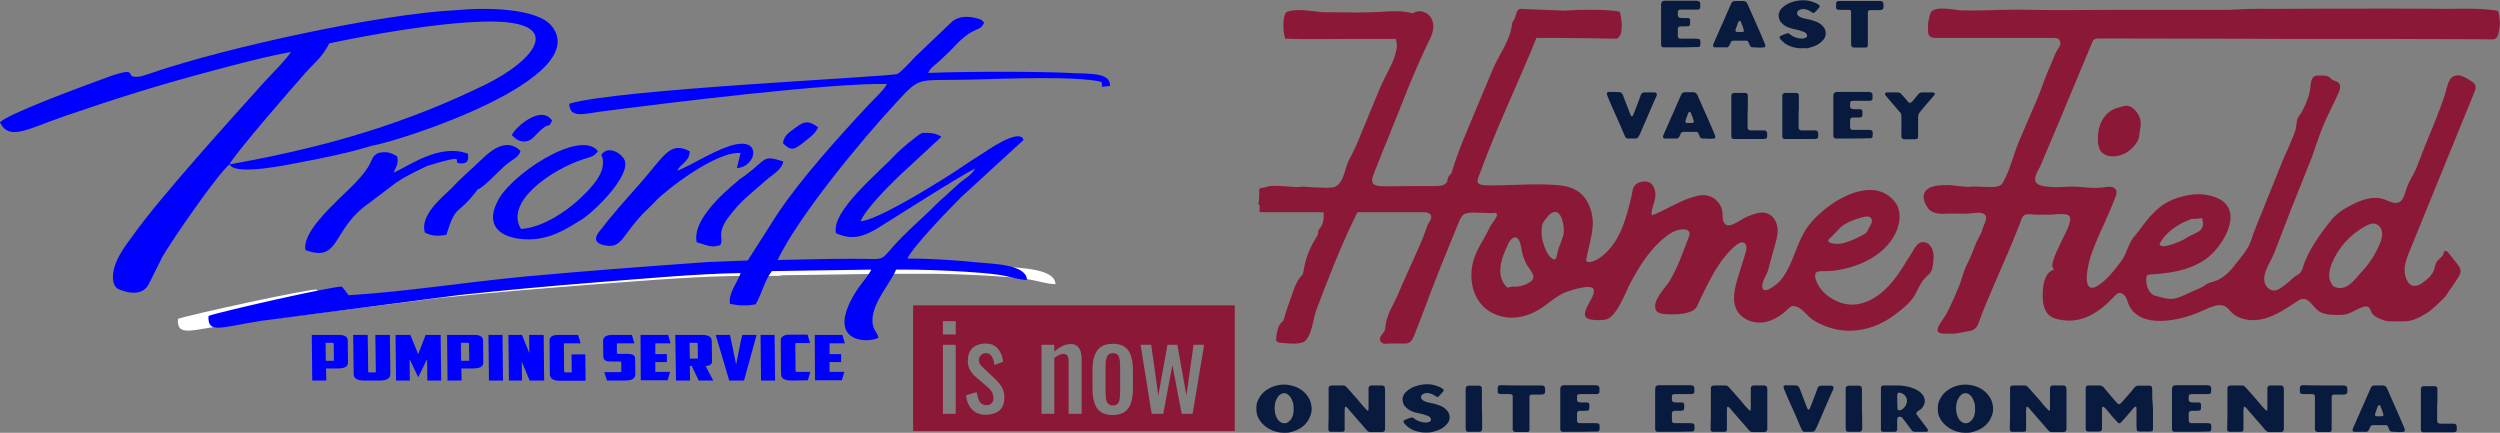
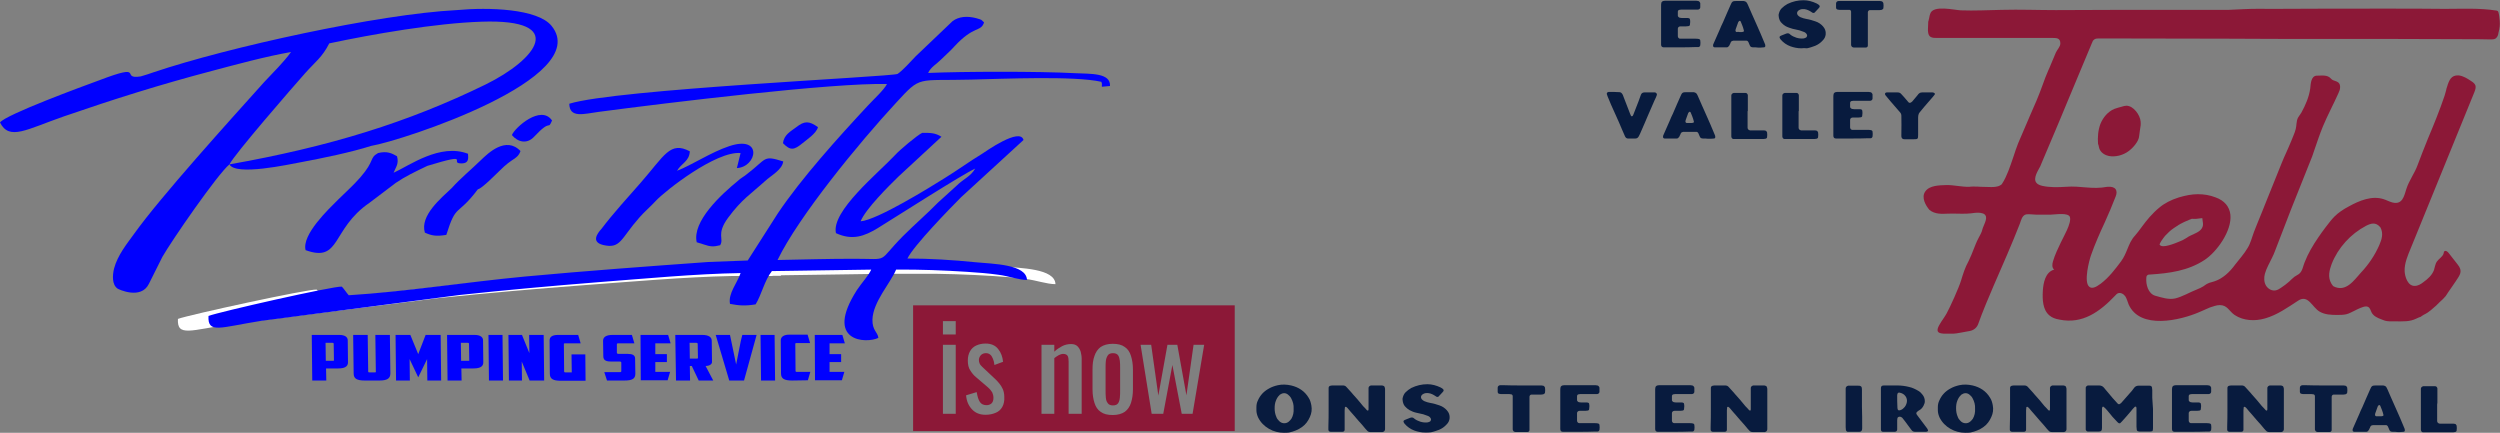
<svg xmlns="http://www.w3.org/2000/svg" id="Layer_1" x="0px" y="0px" viewBox="0 0 1014.4 175.6" style="enable-background:new 0 0 1014.4 175.6;" xml:space="preserve">
  <rect x="0" y="0" width="1014.4" height="175.6" fill="#808080" stroke="none" />
  <style type="text/css">	.st0{fill-rule:evenodd;clip-rule:evenodd;fill:#FFFFFF;}	.st1{fill-rule:evenodd;clip-rule:evenodd;fill:#0000FF;}	.st2{fill:#0000FF;}	.st3{fill:#8C1837;}	.st4{fill:#081B3E;}</style>
  <g>
    <path class="st0" d="M283.5,107.5c-26,1.8-51.6,3.6-77.5,5.9c-24.4,2.2-50.9,6.2-74.6,7.6c-0.9-1-2.1-2.7-2.9-3.5  c-3.4-0.3-52.1,10.3-56.3,11.9c-0.4,7.4,5,4.6,22.2,2l84-10.5c19.3-2,39-3.7,58.7-5.2c19.1-1.4,40.4-3.3,59.6-3.7l0,0h0.1h0.1l0,0  h0.1h0.1h0.1h0.1l0,0h0.1h0.1h0.1h0.1h0.1h0.1h0.1l0,0h0.1h0.1l0,0h0.1h0.1h0.1h0.1h0.1h0.1h0.1h0.1h0.1h0.1h0.1h0.1h0.1h0.1h0.1  h0.1h0.1h0.1h0.1l0,0h0.1h0.1h0.1h0.1h0.1h0.1h0.1h0.1h0.1h0.1h0.1h0.1h0.1h0.1h0.1h0.1h0.1h0.1h0.1h0.1h0.1h0.1h0.1h0.1h0.1h0.1  h0.1h0.1l0,0h0.1h0.1h0.1h0.1l0,0h0.1h0.1h0.1h0.1h0.1h0.1h0.1h0.1h0.1h0.1h0.1h0.1h0.1h0.1h0.1h0.1h0.1h0.1h0.1h0.1h0.1h0.1h0.1  h0.1h0.1h0.1h0.1h0.1h0.1h0.1h0.1h0.1h0.1h0.1h0.1h0.1h0.1h2.4h0.1h0.1h0.1h0.1h0.1h0.1h0.1h0.1h0.1h0.1h0.1h0.1h0.1h0.1h0.1h0.1  h0.1h0.1h0.1h0.1h0.1h0.1h0.1h0.1h0.1h0.1h0.1h0.1h0.1h0.1h0.1h0.1h0.1h0.1h0.1h0.1l0,0h0.1h0.1h0.1h0.1l0.2-0.1h3.2  c0.1-0.1,0.1-0.1,0.2-0.2l41.3-0.6l0,0h0.1h0.1h0.1h0.1h0.1h0.1h0.1h0.1h0.1h0.1h0.1h0.1h0.1h0.1h0.1h0.1h0.1h0.1h0.1h3.6h0.1h0.1  h0.1h0.1h0.1h0.1h0.1h0.1h0.1h0.1h0.1h0.1h0.1h0.1h0.1h0.1h0.1h0.1h0.1h0.1h0.1h0.1h0.1h0.1h0.1h0.1h0.1h0.1h0.1h0.1h0.1h0.1h0.1  h0.1h0.1h0.1h0.1h0.1h0.1h0.1h0.1h0.1h0.1h0.1h0.1h0.1h0.1h0.1h0.1h0.1h0.1h3.7h0.1h0.1h0.1h0.1l0,0l0,0c9.8-0.1,20.3,0.3,30,0.9  c4.5,0.3,8.9,0.6,13.3,1.2c4.1,0.5,8.5,2.1,12,2.1c-0.2-6.4-14.2-6.5-21.9-7.2c-9.3-0.9-19.1-1.5-28.7-1.5v-0.1h-3.1h-0.1h-0.1  h-0.1h-0.1h-0.1H374h-0.1h-0.1h-0.1h-0.1h-0.1h-0.1h-0.1h-0.1h-0.1H373h-0.1h-0.1H364l0,0h-0.1h-0.1h-0.1h-0.1h-0.1h-0.1h-0.1h-0.1  h-0.1H363h-0.1h-0.1h-0.1h-0.1h-0.1h-0.1h0.6l0,0h-0.1h-0.1h-0.1h-0.1h-0.1h-0.1h-0.1h-0.1h-0.1H362h-0.1h-0.1h-0.1h-0.1h-0.1h-0.1  h-0.1h0.7l0,0h-0.1h-0.1h-0.1h-0.1h-0.1h-0.1h-0.1h-0.1h-0.1H361h-0.1h-0.1l0,0h-0.1h-0.1h-0.1h-0.1h-0.1h0.7l0,0h-0.1h-0.1h-0.1  h-0.1h-0.1h-0.1h-0.1h-0.1h-0.1H360h-0.1h-0.1h-0.1h-0.1h-0.1h0.5l0,0h-0.1h-0.1h-0.1h-0.1h-0.1h-0.1h-0.1h-0.1h-0.1H359h-0.1h-4.1  h-0.1h-0.1h-0.1h-0.1h-0.1h0.7l0,0h-0.1h-0.1h-0.1h-0.1h-0.1h-0.2h-0.1h-0.1H354h-0.1h-0.1h-0.1h-0.1h-0.1h0.5l0,0h-0.1  c-1.8,0-4.4-0.1-8.7-0.1c-10.8,0-21.5,0.3-32.3,0.5l0,0h-0.1h-0.1h-0.1h-0.1h-0.1h-0.1h-0.1h-0.1H312h-0.1h-0.1h-0.1h-0.1h-0.1  h-0.1h-0.1h0.7l0,0h-0.1h-0.1h-0.1l0,0h-0.1h-0.1h-0.1h-0.1h-0.1h-0.1H311h-0.1h-0.1h-0.1h-0.1h-0.1h-0.1h-0.1h0.7l0,0l0,0h-0.1  h-0.1h-0.1h-0.1h-0.1h-0.1h-5.3H305h-0.2h-5.5L283.5,107.5L283.5,107.5z M301.7,120.1h-0.8l-0.8,0.4h-1.3l-1,0.2l-0.3,0.2L297,121  l2.3,0.2l1,0.2l0.5,0.4h0.3v0.2h0.4l0.8-0.6V121l0.6-0.5l-0.6-0.2l-0.5-0.2H301.7L301.7,120.1z" />
-     <path class="st1" d="M201.5,82.5c-4.2,8.7,0.9,14,11.4,14.6c9.9,0.5,16.9-4.2,22.4-7.6c4.3-2.2,19.4-16.5,18.4-23.6  c-0.4-2.9-5.6-6.5-8.6-4.2c-2.4,1.9,0,0.5-0.5,5.4c-0.5,5.2-6.4,10.8-10.2,14.3c-3.7,3.4-13.7,11-23,11.5  c-6.7-11,12.2-24,25.3-28.3c3.1-1,4.5-1.1,5.9-3.3C235.2,52,205.8,71.7,201.5,82.5L201.5,82.5z" />
    <path class="st1" d="M153.4,62.1c-3.7,2.1-1.1,2.9-7.3,10c-2.7,3.1-6.1,6.1-8.9,8.9c-3.9,3.9-14.8,14.2-13.2,20.5  c14.4,5.2,10.3-8.5,25.9-19.2l10.7-8.1c3.8-2.6,7.8-4.5,12.8-6.9c19-5.8,8.1-0.8,14.1-1c2.6-0.1,2.6-1.8,2.4-3.9  c-11.3-4.4-23.8,4.8-30.2,7.7c1-2.5,2.2-3.6,1.4-6.7C159,62.2,157.1,61.2,153.4,62.1L153.4,62.1z" />
    <path class="st1" d="M244.1,92.8c-1.9,2.1-4.2,5.4,0.6,6.6c7.2,1.7,7.1-2.5,14.7-11.1c2.2-2.5,4.6-4.5,6.7-6.8  c3.7-4,24.4-20.3,34.4-19.4l-1.5,6.1c8.1-0.4,10.7-13.5-3.1-8.9c-7.5,2.5-15,7.6-21.2,10c1.8-3.1,5-3.8,5.2-7.9  c-8-4.2-10.2,1.6-19.9,12.7C255,79.8,248.7,86.7,244.1,92.8L244.1,92.8z" />
    <path class="st1" d="M183.3,76.3c-4.3,4.1-13,11.2-10.9,18.1c2.7,1.2,4.5,1.6,8.7,0.9c4.1-13.1,4.2-7.1,12.8-18.5  c1.6-0.2,7.7-6.5,8.9-7.6c5.2-5.3,7.2-4.5,8.4-7.9c-5.9-6.2-13.2,0.9-16,3.6C191.3,68.7,186.8,72.4,183.3,76.3L183.3,76.3z" />
    <path class="st1" d="M299.5,73.3c-7.1,5.8-18.7,16.6-16.8,25l2.9,0.9c2.6,0.9,3.9,1,6.6,0.3c1.7-2.7-1.7-4.4,3.2-11.1  c5.6-7.6,9.4-9.8,15-14.9c2.6-2.4,7-4.6,7.4-8c-8.4-2.6-6.4-1.2-14.8,5.2C301.8,71.7,300.4,72.4,299.5,73.3L299.5,73.3z" />
    <path class="st1" d="M207.7,54.8c2.3,2.8,6.1,3.9,9.1,0.6c7.1-7.6,5.3-2.2,7.2-6.5C219.5,42.3,208.9,51.8,207.7,54.8L207.7,54.8z" />
    <path class="st1" d="M317.7,58.1c3,3.1,4.5,2.8,7.8,0.1c1.8-1.5,5.7-4,6.4-6.6c-3.6-2.6-5.5-2.6-8.8,0  C320.7,53.4,318.1,54.7,317.7,58.1L317.7,58.1z" />
    <path class="st1" d="M287.5,106.3c-25,1.8-49.5,3.6-74.4,5.9c-23.4,2.2-48.9,6.2-71.6,7.6c-0.9-1-2-2.7-2.8-3.5  c-3.3-0.3-50,10.3-54.1,11.9c-0.4,7.4,4.8,4.6,21.3,2l80.6-10.5c18.6-2,37.5-3.7,56.3-5.2c18.5-1.4,39.2-3.4,57.7-3.7  c-1.3,4-5.1,8.2-4.3,12.5c3.6,0.7,6.2,0.9,10.4,0.2c2.4-3.9,3.6-9.7,6.6-13.5l40.3-0.6c-1.1,2.5-3.9,5.4-5.8,8.3  c-13.5,21.1,3.8,21.8,8.7,19.4c-0.2-2.3-2.5-3-2.4-7.4c0.2-7.2,7.3-14.8,9.6-20.3c9.4-0.1,19.5,0.3,28.8,0.9  c4.4,0.3,8.6,0.6,12.8,1.2c4,0.5,8.2,2.1,11.5,2.1c-0.2-6.4-13.7-6.5-21-7.2c-8.9-0.9-18.4-1.5-27.5-1.5  c2.4-5.1,17.4-20.5,21.8-24.9l25.3-23.2c-1.4-5.3-15.7,4.9-16.8,5.6c-5.3,3.2-10,6.7-15.4,10c-5.4,3.4-27.2,16.9-33.9,17.4  c2-5,11.5-14.4,15.4-18.2L382,55.5c-2.5-1.6-4.3-1.6-7.8-1.6c-2.1,1-9.3,7.1-10.9,8.9c-7,7.5-26.1,22.9-24.1,31.8  c6.7,3.1,11.6,1.2,16.9-2c7.3-4.5,34.3-21.8,39.6-24.2c-1.9,3.3-4.7,4.1-7.6,7l-7.5,6.8c-4.6,4.7-9.3,8.7-14.2,13.6  c-10.9,11-4.9,9.2-19.9,9.2c-10.4,0-20.6,0.3-31,0.5c8.5-17.6,33.1-47.6,48.1-63.8c10.3-11.2,8.2-8.8,30.5-9.4  c13-0.3,41.7-1.6,52.8,0.9c0.7,2.5,0-0.3,0.2,2l3.3-0.3c0.3-5.4-7.9-4.9-14.2-5.2c-15-0.8-45.4-0.7-59.6-0.1  c1.1-2.4,3.2-3.4,5.2-5.4c1.9-1.9,3.7-3.4,5.4-5.3c8.1-8.8,10.7-5.7,12.1-9.8c-1.4-1.2-0.4-0.9-3.1-1.7c-3.7-1-7.2-0.7-9.7,1.2  l-15,14.3c-2.1,2.2-5.2,5.7-7.3,7.1c-2.9,1.2-114.5,6.2-133.2,12.1c0.1,6,5.9,4.1,11.9,3.3c28-3.7,95.3-11.9,117-11.3  c-1.3,2.5-5.2,6-7.7,8.7c-12.1,13-27,29.5-36.6,43.8l-12.2,19.1L287.5,106.3L287.5,106.3z" />
    <path class="st1" d="M93.1,66.7c2-4.1,25.9-31.6,30.8-37.1c4.1-4.6,6.8-6.3,9.7-12c17.4-3.7,43.1-8.2,61.8-8.8  c35.1-1.2,22.4,15.3,1.6,25.5C165.7,49.6,133.8,59.5,93.1,66.7L93.1,66.7z M93.1,66.7c2.5,4.8,24.2,0,29.1-0.9  c9.1-1.7,20.2-4,28.4-6.6c12.5-2.1,90.4-27.5,73.2-48.7c-5.7-7-25.5-7.6-38.5-6.4C153.6,5.7,92.4,19.2,62.4,29.3  c-0.8,0.3-4.4,1.5-5.3,1.7c-8.8,1.4,2.5-5.8-16.9,1.6C33.9,34.9,2.3,46.5,0,49.7c3.8,7.5,10.7,2.8,26-2.5  c20.3-7,38.7-12.8,59.9-18.4c9.8-2.6,21.9-5.9,32.2-7.7c-3.1,4.3-7.2,8.2-10.9,12.2C93.1,49,65.2,79.8,54.4,94.9  c-2.9,4-6.7,8.7-8.1,14c-0.7,2.8-0.9,6.6,1.4,8.2c0.4,0.3,9.5,4.6,12.7-1.9l5.5-11C69.6,97.7,88.3,70.6,93.1,66.7L93.1,66.7z" />
    <g>
      <path class="st2" d="M137.7,135.9c2.3,0,3.4,0.9,3.4,2.2l0.1,8.9c0,1.4-0.8,2.5-4,2.5h-4.9l0.1,4.9h-5.7l-0.2-18.5L137.7,135.9   L137.7,135.9z M132.1,139.1l0.1,7.3h2.8c0.5,0,0.6-0.1,0.5-0.4l-0.1-6.5c0-0.2-0.1-0.4-0.5-0.4L132.1,139.1L132.1,139.1z" />
      <path class="st2" d="M148,154.4c-3.3,0-4.5-0.8-4.5-2.9l-0.2-15.6h5.9l0.2,14.8c0,0.3,0.1,0.4,0.6,0.4h2c0.5,0,0.6-0.1,0.5-0.4   l-0.2-14.8h5.9l0.2,15.6c0,2-1.2,2.9-4.4,2.9H148z" />
      <path class="st2" d="M166.2,145.7l0.1,8.7h-5.6l-0.2-18.5h6l3.2,7.8l3-7.8h6.1l0.2,18.5h-5.6l-0.1-8.7l-3.6,7.4L166.2,145.7z" />
      <path class="st2" d="M192.6,135.9c2.3,0,3.4,0.9,3.4,2.2l0.1,8.9c0,1.4-0.8,2.5-4,2.5h-4.9l0.1,4.9h-5.7l-0.2-18.5L192.6,135.9   L192.6,135.9z M187,139.1l0.1,7.3h2.8c0.5,0,0.6-0.1,0.5-0.4l-0.1-6.5c0-0.2-0.1-0.4-0.5-0.4L187,139.1L187,139.1z" />
      <path class="st2" d="M198.2,135.9h5.7l0.2,18.5h-5.7L198.2,135.9z" />
      <path class="st2" d="M206.3,135.9h5.5l3,7.4l-0.1-7.4h5.9l0.2,18.5h-5.9l-3.2-7.7l0.1,7.7h-5.3L206.3,135.9z" />
      <path class="st2" d="M223,138.1c0-1.4,1.1-2.2,3.4-2.2h8.2l1,3.4h-6.3c-0.4,0-0.5,0.1-0.5,0.4l0.1,11c0,0.2,0.1,0.4,0.5,0.4h2.6   l-0.1-7.3h5.6l0.1,10.7h-10c-3.3,0-4.5-0.8-4.5-2.9L223,138.1z" />
      <path class="st2" d="M246.3,154.4l-1.1-3.4h6.2c0.5,0,0.7-0.1,0.7-0.4v-3.4c0-0.5-0.3-0.5-1.1-0.5h-3c-1.7,0-3.2-0.3-3.2-2.1   l-0.1-6.3c0-1.5,1.2-2.4,3.8-2.4h7.9l1,3.4H251c-0.5,0-0.7,0.1-0.7,0.4v3.4c0,0.4,0.3,0.5,0.9,0.5h3.6c1.8,0,2.9,0.5,2.9,1.9   l0.1,6.1c0,2-1.1,2.8-4.4,2.8H246.3L246.3,154.4z" />
      <path class="st2" d="M259.9,135.9h11.2l1,3.4h-6.2v4.4h4.7v3.2h-4.7v4h6l-1,3.4H260L259.9,135.9z" />
      <path class="st2" d="M288.9,146.9c0,0.8-0.9,1.6-2.6,1.6l3.1,5.9h-5.9l-2.8-5.9h-0.8l0.1,5.9h-5.7l-0.3-18.5h10.9   c2.7,0,3.9,0.9,3.9,2.4L288.9,146.9z M279.8,139.1l0.1,6.4h2.8c0.4,0,0.6-0.1,0.5-0.4l-0.1-5.6c0-0.2-0.2-0.4-0.6-0.4H279.8z" />
-       <path class="st2" d="M301.2,135.9h5.8l-5.1,18.5h-6l-5.5-18.5h5.8l0.5,2.4l2,9.6l1.9-9.6L301.2,135.9z" />
+       <path class="st2" d="M301.2,135.9h5.8l-5.1,18.5h-6l-5.5-18.5h5.8l0.5,2.4l2,9.6l1.9-9.6L301.2,135.9" />
      <path class="st2" d="M308.6,135.9h5.7l0.2,18.5h-5.7L308.6,135.9z" />
      <path class="st2" d="M321.4,154.4c-3.3,0-4.5-0.8-4.5-2.9l-0.1-13.4c0-1.5,1.4-2.3,3.3-2.3h7.6l1,3.4h-5.5c-0.4,0-0.5,0.1-0.5,0.4   l0.1,10.9c0,0.2,0.1,0.4,0.5,0.4h5.5l-1,3.4L321.4,154.4L321.4,154.4z" />
      <path class="st2" d="M330.6,135.9h11.2l1,3.4h-6.2v4.4h4.7v3.2h-4.7v4h6l-1,3.4h-10.9L330.6,135.9z" />
    </g>
  </g>
  <g>
    <path class="st3" d="M370.5,123.9v51H501v-51H370.5z M387.8,167.9h-5.2v-28h5.2V167.9z M387.8,135.7h-5.2v-5.4h5.2V135.7z   M406.7,165.1c-0.6,1.1-1.5,1.9-2.7,2.4s-2.5,0.8-4.1,0.8c-2.3,0-4.1-0.7-5.5-2.2s-2.2-3.3-2.4-5.7l4.3-1.3c0.3,1.8,0.7,3.1,1.3,4  s1.5,1.3,2.7,1.3c0.9,0,1.6-0.3,2.1-0.8s0.7-1.3,0.7-2.2c0-0.8-0.2-1.5-0.5-2.2c-0.4-0.6-0.9-1.3-1.7-2l-4.8-4.1  c-1-0.8-1.8-1.8-2.4-2.8c-0.7-1-1-2.4-1-4c0-1.5,0.3-2.7,0.9-3.8c0.6-1,1.4-1.8,2.5-2.3s2.3-0.8,3.8-0.8c2.2,0,3.9,0.7,5.1,2.2  s1.8,3.2,2,5.2l-3.5,1.3c-0.1-1-0.3-1.8-0.6-2.5c-0.3-0.7-0.6-1.3-1.1-1.7s-1-0.6-1.8-0.6s-1.5,0.3-2,0.8c-0.5,0.6-0.8,1.2-0.8,2  c0,0.5,0.1,1,0.3,1.4c0.2,0.5,0.6,0.9,1.1,1.4l4.9,4.6c0.7,0.6,1.3,1.3,1.9,2s1.1,1.5,1.5,2.4s0.6,2,0.6,3.1  C407.6,162.7,407.3,164,406.7,165.1z M438.8,167.9h-5.2v-21.2c0-1-0.1-1.8-0.4-2.3s-0.9-0.8-1.8-0.8c-0.6,0-1.2,0.2-1.8,0.5  s-1.2,0.8-1.8,1.2v22.6h-5.2v-28h5.2v2.8c0.9-0.9,2-1.6,3.1-2.2c1.1-0.6,2.4-0.9,3.7-0.9c1.1,0,2,0.3,2.6,0.9  c0.6,0.6,1,1.3,1.3,2.2c0.2,0.9,0.4,1.8,0.4,2.7v22.5H438.8z M459.7,158c0,2.1-0.3,3.9-0.8,5.5c-0.5,1.5-1.3,2.7-2.5,3.6  c-1.2,0.8-2.8,1.3-4.9,1.3s-3.7-0.4-4.9-1.3c-1.2-0.8-2-2-2.5-3.6c-0.5-1.5-0.8-3.4-0.8-5.5v-8.1c0-2.1,0.2-3.9,0.8-5.5  c0.5-1.5,1.3-2.7,2.5-3.6c1.2-0.8,2.8-1.3,4.9-1.3s3.7,0.4,4.9,1.3c1.2,0.8,2,2,2.5,3.6s0.8,3.4,0.8,5.5V158z M483.9,167.9h-4.4  l-3.8-19.8l-3.7,19.8h-4.7l-4.5-28h4.3l2.9,20.6l3.7-20.6h4l3.7,20.5l2.9-20.5h4.3L483.9,167.9z" />
    <path class="st3" d="M453.7,144.2c-0.4-0.6-1.1-0.9-2.1-0.9s-1.7,0.3-2.1,0.9c-0.4,0.6-0.7,1.4-0.8,2.3c-0.1,0.9-0.1,1.9-0.1,3v8.8  c0,1,0,2,0.1,3s0.3,1.7,0.8,2.3c0.4,0.6,1.1,0.9,2.1,0.9s1.7-0.3,2.1-0.9c0.4-0.6,0.6-1.3,0.7-2.3s0.1-1.9,0.1-3v-8.8  c0-1.1,0-2.1-0.1-3C454.3,145.6,454.1,144.8,453.7,144.2z" />
  </g>
  <path class="st4" d="M681.8,19.2c-1.9,0-3.8,0-5.6,0c-0.4,0-0.8,0-1.2,0c-0.6,0-1-0.4-1-1.1c0-0.3,0-0.6,0-0.8c0-5,0-9.9,0-14.9 c0-0.4,0-0.8,0.1-1.2c0-0.3,0.4-0.7,0.8-0.8c0.2,0,0.4-0.1,0.7-0.1c0.8,0,1.5,0,2.3,0c3.3,0,6.5,0,9.8,0c0.4,0,0.9,0,1.3,0.1 c0.4,0,0.8,0.5,0.9,0.9c0,0.5,0,1.1,0,1.7c0,0.5-0.5,0.9-1,0.9c-0.4,0-0.8,0-1.2,0c-1.7,0-3.4,0-5.1,0c-0.4,0-0.8,0-1.2,0.1 c-0.3,0-0.6,0.4-0.6,0.7c0,0.5,0,1.1,0,1.7c0,0.3,0.4,0.7,0.8,0.8c0.3,0,0.5,0.1,0.8,0.1c0.7,0,1.4,0,2.2,0c0.2,0,0.4,0,0.7,0.1 c0.2,0.1,0.4,0.2,0.4,0.4c0.2,0.8,0.1,1.5,0,2.3c0,0.2-0.3,0.5-0.6,0.5c-0.3,0-0.7,0.1-1,0.1c-0.6,0-1.2,0-1.8,0c-0.2,0-0.3,0-0.5,0 c-0.5,0-1,0.4-1,0.9c0,1,0,2.1,0,3.1c0,0.5,0.4,1,0.9,1c0.4,0,0.8,0,1.2,0c1.7,0,3.4,0,5.1,0c0.4,0,0.8,0,1.2,0.1 c0.3,0,0.7,0.3,0.7,0.6c0.1,0.7,0.1,1.3,0,2c-0.1,0.4-0.4,0.7-0.8,0.7c-0.4,0-0.9,0-1.3,0C685.7,19.2,683.7,19.2,681.8,19.2 L681.8,19.2z" />
  <path class="st4" d="M711.3,19.2c-0.6,0-1.1-0.2-1.3-0.8c-0.2-0.5-0.4-0.9-0.6-1.4c-0.2-0.3-0.4-0.5-0.8-0.5c-0.1,0-0.2,0-0.3,0 c-1.6,0-3.2,0-4.8,0c-0.2,0-0.3,0-0.5,0.1c-0.3,0-0.5,0.2-0.7,0.5c-0.1,0.3-0.2,0.6-0.4,0.9c-0.1,0.3-0.2,0.5-0.4,0.7 c-0.2,0.3-0.5,0.5-0.8,0.5c-0.1,0-0.1,0-0.2,0c-1.6,0-3.2,0-4.8,0c-0.4,0-0.7-0.4-0.6-0.8c0-0.1,0-0.1,0-0.2c0-0.1,0.1-0.2,0.1-0.3 c0.9-2,1.7-3.9,2.6-5.9c0.4-1,0.8-1.9,1.3-2.9c1-2.4,2.1-4.8,3.1-7.1c0.6-1.4,0.8-1.6,2.4-1.6c0.8,0,1.7,0,2.5,0 c0.3,0,0.6,0,0.8,0.1c0.4,0.1,0.8,0.4,1,0.8c0.1,0.2,0.2,0.4,0.3,0.6c1.1,2.6,2.3,5.2,3.4,7.7c1.2,2.6,2.3,5.3,3.4,7.9 c0.2,0.4,0.3,0.7,0.3,1.1c0,0.3-0.2,0.6-0.5,0.6c-0.4,0-0.9,0.1-1.3,0.1c-0.4,0-0.8,0-1.2,0c0,0,0,0,0,0 C712.7,19.2,712,19.2,711.3,19.2L711.3,19.2z M705.8,13C705.8,13,705.8,12.9,705.8,13c0.3,0,0.7,0,1,0c0.2,0,0.3-0.1,0.5-0.1 c0.2,0,0.4-0.3,0.3-0.5c-0.3-1.3-0.8-2.5-1.3-3.7c0,0-0.1-0.1-0.1-0.1c-0.1-0.2-0.5-0.2-0.6,0c-0.1,0.1-0.2,0.3-0.3,0.4 c-0.3,0.8-0.6,1.6-0.9,2.5c-0.1,0.3-0.2,0.5-0.2,0.8c-0.1,0.3,0.2,0.7,0.5,0.7C705,12.9,705.4,12.9,705.8,13L705.8,13z" />
  <path class="st4" d="M730.9,19.6c-1.5,0-3-0.3-4.4-0.8c-1.6-0.6-2.9-1.5-4-2.8c-0.1-0.1-0.1-0.2-0.2-0.3c-0.3-0.5-0.4-0.9,0.3-1.2 c0.7-0.3,1.3-0.5,2-0.8c0.7-0.3,1.3-0.3,1.8,0.3c0.7,0.6,1.6,1,2.5,1.3c1,0.3,1.9,0.4,2.9,0.3c0.3,0,0.6-0.2,0.9-0.3 c0.3-0.1,0.4-0.4,0.5-0.6c0.1-0.3,0.1-0.5-0.1-0.8c-0.3-0.5-0.7-0.8-1.3-1c-0.6-0.2-1.1-0.4-1.7-0.6c-0.9-0.2-1.8-0.4-2.7-0.6 c-1-0.3-2-0.6-2.9-1.1c-0.5-0.3-0.9-0.6-1.3-1c-1-0.8-1.4-1.9-1.5-3.2c0-0.2,0-0.3,0-0.5c0.2-0.9,0.5-1.8,1.2-2.5 c0.7-0.7,1.5-1.3,2.4-1.8c2.1-1,4.2-1.5,6.5-1.5c1.8,0,3.6,0.5,5.3,1.3c0.4,0.2,0.9,0.5,1.2,0.9c0.1,0.2,0.1,0.5,0,0.6 c-0.5,0.7-1.4,1.5-2,2.2c-0.2,0.2-0.5,0.2-0.8,0.1c-0.4-0.2-0.7-0.5-1.1-0.7c-0.9-0.5-1.9-0.9-3-0.8c-0.7,0-1.3,0.3-1.8,0.7 c-0.5,0.5-0.6,1.2-0.1,1.8c0.3,0.3,0.6,0.6,1.1,0.8c0.8,0.3,1.6,0.6,2.4,0.7c1.3,0.2,2.5,0.6,3.7,1c1.2,0.4,2.2,1.1,3,2 c0.8,0.9,1.2,1.9,1.1,3.2c-0.1,1-0.5,1.8-1.2,2.5c-0.9,1-1.9,1.7-3.1,2.2c-1.1,0.4-2.2,0.8-3.3,1C732.4,19.5,731.6,19.5,730.9,19.6 L730.9,19.6z" />
  <path class="st4" d="M754.7,0.4c2.5,0,5,0,7.5,0c0.4,0,0.8,0,1.2,0.1c0.3,0,0.7,0.4,0.8,0.8c0.1,0.7,0.1,1.3,0,2 c0,0.3-0.4,0.6-0.7,0.7c-0.3,0-0.5,0.1-0.8,0.1c-0.9,0-1.8,0-2.7,0c-0.4,0-0.8,0-1.2,0c-0.5,0-0.8,0.3-0.9,0.8c0,0.5,0,1,0,1.5 c0,3.5,0,7.1,0,10.6c0,0.5,0,1,0,1.5c0,0.5-0.4,0.8-0.9,0.8c-0.2,0-0.3,0-0.5,0c-1.3,0-2.7,0-4,0c-0.2,0-0.4,0-0.7-0.1 c-0.3-0.1-0.5-0.3-0.6-0.6c-0.1-0.2-0.1-0.3-0.1-0.5c0-0.4,0-0.9,0-1.3c0-3.5,0-7.1,0-10.6c0-0.5,0-1,0-1.5c0-0.3-0.3-0.7-0.6-0.7 C750.2,4,750,4,749.7,4c-1,0-2,0-3,0c-0.3,0-0.7,0-1-0.1c-0.4,0-0.7-0.4-0.7-0.8c0-0.6,0-1.1,0-1.7c0-0.6,0.5-1,1.1-1 c0.4,0,0.9,0,1.3,0C749.8,0.4,752.2,0.4,754.7,0.4L754.7,0.4z" />
  <path class="st4" d="M657.1,37.4c0.5,0,0.9,0.3,1.2,0.8c0.2,0.3,0.3,0.6,0.4,0.9c0.9,2.3,1.8,4.6,2.7,7c0.1,0.3,0.3,0.6,0.4,0.9 c0,0.1,0.2,0.1,0.3,0.2c0.1,0,0.3-0.1,0.4-0.2c0.1-0.2,0.2-0.4,0.3-0.6c0.7-1.8,1.4-3.6,2.1-5.4c0.3-0.8,0.6-1.7,0.9-2.5 c0.2-0.6,0.7-1,1.4-1c1.4,0,2.9,0,4.3,0c0.1,0,0.2,0,0.3,0.1c0.2,0.1,0.5,0.4,0.5,0.6c0,0.2,0,0.4-0.1,0.6c-0.2,0.6-0.5,1.2-0.8,1.8 c-0.9,2.1-1.8,4.1-2.7,6.2c-0.9,2.2-1.9,4.4-2.8,6.5c-0.3,0.7-0.6,1.4-1,2.1c-0.3,0.5-0.7,0.8-1.3,0.8c-1,0-2,0-3,0 c-0.2,0-0.3,0-0.5-0.1c-0.2-0.1-0.4-0.2-0.5-0.4c-0.1-0.1-0.1-0.2-0.2-0.3c-0.8-1.9-1.7-3.8-2.5-5.8c-0.6-1.3-1.1-2.5-1.7-3.8 c-1-2.2-2-4.4-2.9-6.7c-0.1-0.3-0.2-0.6-0.3-0.9c-0.1-0.3,0.1-0.7,0.4-0.8c0.2-0.1,0.4-0.1,0.6-0.1 C654.3,37.3,655.8,37.3,657.1,37.4L657.1,37.4z" />
  <path class="st4" d="M691,56.2c-0.6,0-1.1-0.2-1.3-0.8c-0.2-0.5-0.4-0.9-0.6-1.4c-0.2-0.3-0.4-0.5-0.8-0.5c-0.1,0-0.2,0-0.3,0 c-1.6,0-3.2,0-4.8,0c-0.2,0-0.3,0-0.5,0.1c-0.3,0-0.5,0.2-0.7,0.5c-0.1,0.3-0.2,0.6-0.4,0.9c-0.1,0.3-0.2,0.5-0.4,0.7 c-0.2,0.3-0.5,0.5-0.8,0.5c-0.1,0-0.1,0-0.2,0c-1.6,0-3.2,0-4.8,0c-0.4,0-0.7-0.4-0.6-0.8c0-0.1,0-0.1,0-0.2c0-0.1,0.1-0.2,0.1-0.3 c0.9-2,1.7-3.9,2.6-5.9c0.4-1,0.8-1.9,1.3-2.9c1-2.4,2.1-4.8,3.1-7.1c0.6-1.4,0.8-1.6,2.4-1.6c0.8,0,1.7,0,2.5,0 c0.3,0,0.6,0,0.8,0.1c0.4,0.1,0.8,0.4,1,0.8c0.1,0.2,0.2,0.4,0.3,0.6c1.1,2.6,2.3,5.2,3.4,7.7c1.2,2.6,2.3,5.3,3.4,7.9 c0.2,0.4,0.3,0.7,0.3,1.1c0,0.3-0.2,0.6-0.5,0.6c-0.4,0-0.9,0.1-1.3,0.1c-0.4,0-0.8,0-1.2,0c0,0,0,0,0,0 C692.4,56.2,691.7,56.2,691,56.2L691,56.2z M685.5,49.9C685.5,49.9,685.5,49.9,685.5,49.9c0.3,0,0.7,0,1,0c0.2,0,0.3-0.1,0.5-0.1 c0.2,0,0.4-0.3,0.3-0.5c-0.3-1.3-0.8-2.5-1.3-3.7c0,0-0.1-0.1-0.1-0.1c-0.1-0.2-0.5-0.2-0.6,0c-0.1,0.1-0.2,0.3-0.3,0.4 c-0.3,0.8-0.6,1.6-0.9,2.5c-0.1,0.3-0.2,0.5-0.2,0.8c-0.1,0.3,0.2,0.7,0.5,0.7C684.7,49.9,685.1,49.9,685.5,49.9L685.5,49.9z" />
  <path class="st4" d="M709.1,45.1c0,1.8,0,3.6,0,5.5c0,0.4,0,0.8,0,1.2c0,0.6,0.4,1,1,1.1c0.4,0,0.8,0,1.2,0c1.3,0,2.6,0,4,0 c0.3,0,0.7,0,1,0.1c0.3,0,0.6,0.4,0.7,0.7c0.1,0.7,0.1,1.3,0,2c0,0.3-0.4,0.6-0.7,0.6c-0.2,0-0.4,0.1-0.7,0.1c-3.9,0-7.7,0-11.6,0 c-0.2,0-0.4,0-0.7,0c-0.4-0.1-0.6-0.3-0.7-0.6c-0.1-0.2-0.1-0.4-0.1-0.6c0-0.4,0-0.9,0-1.3c0-4.6,0-9.2,0-13.7c0-0.5,0-1,0-1.5 c0-0.5,0.5-0.9,1-1c0.2,0,0.4,0,0.7,0c1.2,0,2.3,0,3.5,0c0.2,0,0.3,0,0.5,0c0.6,0,0.9,0.4,1,0.9c0,0.4,0,0.8,0,1.2 c0,1.5,0,3.1,0,4.6V45.1L709.1,45.1z" />
  <path class="st4" d="M729.8,45.1c0,1.8,0,3.6,0,5.5c0,0.4,0,0.8,0,1.2c0,0.6,0.4,1,1,1.1c0.4,0,0.8,0,1.2,0c1.3,0,2.6,0,4,0 c0.3,0,0.7,0,1,0.1c0.3,0,0.6,0.4,0.7,0.7c0.1,0.7,0.1,1.3,0,2c0,0.3-0.4,0.6-0.7,0.6c-0.2,0-0.4,0.1-0.7,0.1c-3.9,0-7.7,0-11.6,0 c-0.2,0-0.4,0-0.7,0c-0.4-0.1-0.6-0.3-0.7-0.6c-0.1-0.2-0.1-0.4-0.1-0.6c0-0.4,0-0.9,0-1.3c0-4.6,0-9.2,0-13.7c0-0.5,0-1,0-1.5 c0-0.5,0.5-0.9,1-1c0.2,0,0.4,0,0.7,0c1.2,0,2.3,0,3.5,0c0.2,0,0.3,0,0.5,0c0.6,0,0.9,0.4,1,0.9c0,0.4,0,0.8,0,1.2 c0,1.5,0,3.1,0,4.6V45.1L729.8,45.1z" />
  <path class="st4" d="M751.7,56.2c-1.9,0-3.8,0-5.6,0c-0.4,0-0.8,0-1.2,0c-0.6,0-1-0.4-1-1.1c0-0.3,0-0.6,0-0.8c0-5,0-9.9,0-14.9 c0-0.4,0-0.8,0.1-1.2c0-0.3,0.4-0.7,0.8-0.8c0.2,0,0.4-0.1,0.7-0.1c0.8,0,1.5,0,2.3,0c3.3,0,6.5,0,9.8,0c0.4,0,0.9,0,1.3,0.1 c0.4,0,0.8,0.5,0.9,0.9c0,0.5,0,1.1,0,1.7c0,0.5-0.5,0.9-1,0.9c-0.4,0-0.8,0-1.2,0c-1.7,0-3.4,0-5.1,0c-0.4,0-0.8,0-1.2,0.1 c-0.3,0-0.6,0.4-0.6,0.7c0,0.5,0,1.1,0,1.7c0,0.3,0.4,0.7,0.8,0.8c0.3,0,0.5,0.1,0.8,0.1c0.7,0,1.4,0,2.2,0c0.2,0,0.4,0,0.7,0.1 c0.2,0.1,0.4,0.2,0.4,0.4c0.2,0.8,0.1,1.5,0,2.3c0,0.2-0.3,0.5-0.6,0.5c-0.3,0-0.7,0.1-1,0.1c-0.6,0-1.2,0-1.8,0c-0.2,0-0.3,0-0.5,0 c-0.5,0-1,0.4-1,0.9c0,1,0,2.1,0,3.1c0,0.5,0.4,1,0.9,1c0.4,0,0.8,0,1.2,0c1.7,0,3.4,0,5.1,0c0.4,0,0.8,0,1.2,0.1 c0.3,0,0.7,0.3,0.7,0.6c0.1,0.7,0.1,1.3,0,2c-0.1,0.4-0.4,0.7-0.8,0.7c-0.4,0-0.9,0-1.3,0C755.6,56.2,753.6,56.2,751.7,56.2 L751.7,56.2z" />
  <path class="st4" d="M771.5,47c0-0.6-0.2-1.1-0.6-1.5c-1.3-1.5-2.6-3-3.9-4.5c-0.6-0.8-1.3-1.5-1.9-2.3c-0.1-0.1-0.2-0.3-0.2-0.4 c-0.1-0.2,0-0.6,0.3-0.7c0.1-0.1,0.3-0.1,0.5-0.1c1.4,0,2.9,0,4.3,0c0.6,0,1.1,0.2,1.5,0.7c0.4,0.4,0.7,0.8,1.1,1.2 c0.6,0.7,1.2,1.4,1.8,2.1c0.2,0.3,0.8,0.3,1.1,0c0.1-0.1,0.3-0.2,0.4-0.3c0.7-0.8,1.4-1.7,2.1-2.5c0.1-0.1,0.2-0.3,0.3-0.4 c0.4-0.5,0.9-0.8,1.6-0.8c1.4,0,2.9,0,4.3,0c0.2,0,0.4,0.1,0.6,0.2c0.3,0.1,0.4,0.5,0.2,0.7c-0.5,0.6-0.9,1.2-1.5,1.8 c-0.9,1-1.7,2-2.6,3c-0.6,0.8-1.3,1.5-1.9,2.3c-0.3,0.3-0.5,0.7-0.6,1.2c-0.1,0.5-0.1,1-0.1,1.5c0,2.2,0,4.3,0,6.5 c0,1.7-0.1,1.8-1.8,1.8c-1.2,0-2.3,0-3.5,0c-0.3,0-0.6,0-0.8-0.1c-0.3-0.1-0.5-0.3-0.6-0.6c-0.1-0.3-0.1-0.5-0.1-0.8 c0-0.1,0-0.2,0-0.3C771.6,51.9,771.5,49.5,771.5,47L771.5,47z" />
  <path class="st3" d="M808.8,15.2c-1,0-0.7,0,0.6,0l0,0H808.8L808.8,15.2z" />
  <path class="st3" d="M856.6,15.2c2.9,0,5,0,7.9,0c2.4,0-1.9,0-9.9,0C855.3,15.2,856,15.2,856.6,15.2z" />
  <path class="st3" d="M1014.3,8.6c-0.1-1.2-0.2-2.4-0.5-3.5c-0.1-0.2-0.1-0.4-0.3-0.6c-0.1-0.1-0.3-0.1-0.5-0.2 c-6.8-1.1-14.1-0.7-21-0.7c-7.8-0.1-15.6-0.1-23.4-0.1c-15.4,0-30.8,0-46.2,0.1c-3.9,0-7.8-0.1-11.7,0.1c-2.2,0.1-4.4,0.2-6.4,0.3 L881,4c-15.6,0-31.2,0-46.8,0.1c-7.3,0-14.6-0.3-22-0.1c-5.5,0.1-11,0.4-16.5,0.2c-2.7-0.1-11.4-2.3-12.5,1.4 c-0.2,0.5-0.3,1-0.4,1.6c-0.1,0.4-0.2,0.9-0.3,1.3l-0.1,0.3l-0.1,2.6c-0.1,1.2,0,3,1.1,3.6c0.7,0.4,1.6,0.4,2.4,0.4 c15.7,0,31.4,0,47.1,0c1.7,0,3.1,0.1,3.1,2.2c0,1.4-1.2,2.4-1.8,3.7c-0.7,1.7-1.4,3.3-2.1,5c-0.3,0.7-0.6,1.5-1,2.3 c-0.8,1.9-1.6,3.8-2.3,5.9c-1.5,4.2-3.3,8.4-5.1,12.4c-0.8,1.8-1.6,3.8-2.4,5.6l-2.4,5.6c-0.7,1.7-1.3,3.6-2,5.7 c-1.3,3.8-2.6,7.8-4.5,10.7c-0.2,0.4-0.6,0.6-0.8,0.7c-0.6,0.4-1.3,0.5-1.9,0.6c-0.6,0.1-1.2,0.1-1.9,0.1c-1.4,0-2.8-0.1-4.1-0.1 c-1-0.1-2.1-0.1-3.1-0.1c-0.5,0-1,0-1.5,0.1c-3.2,0.1-6.4-0.8-9.5-0.7c-2.7,0.1-6.7,0.1-8.4,2.6c-1.7,2.4,0.1,5.6,1.7,7.5 c2.3,1.8,5,1.6,7.5,1.5c2.6-0.1,5,0.1,7.6,0c2.1,0,4.4-0.8,6.5-0.1c0.4,0.1,0.9,0.4,1.1,0.8c1,1.3-0.9,4.3-1.2,5.6 c-0.1,0.4-0.2,0.7-0.3,1c-0.1,0.3-0.3,0.6-0.4,0.9c-0.3,0.6-0.6,1.2-0.9,1.7c-0.8,1.5-1.4,3.1-2,4.6c-0.6,1.5-1.2,3.1-2,4.7 c-1.4,2.5-2.3,5.3-3.1,8c-0.9,2.9-4.4,10.7-5.9,13.4c-0.3,0.6-0.8,1.2-1.2,1.9c-1.3,1.9-2.9,4.2-2.3,5.3c0.3,0.6,1.1,0.8,2.5,0.9 c1.1,0,2.3,0,3.7,0c1.3,0,4.4-0.7,6.8-1.1c1.6-0.3,2.9-1.4,3.4-2.9c1.5-4.3,4.6-11.7,6.3-15.6c3.4-7.8,7.5-17.1,10.6-25.1 c0.5-1.4,0.9-3.3,2.5-3.7c1.2-0.2,2.8,0.1,4,0.1c1.7,0,4.3,0,6,0c1.6,0,7.2-1,7.8,1c0.7,2.5-2.7,8.1-3.7,10.3 c-1.2,2.5-2.4,5-3.2,7.7c-0.3,1.1-0.5,2.5,0.5,3.3c-3.6,1-4.4,5.4-4.6,8.6c-0.2,3.5-0.1,7.8,2.8,10.1c1,0.8,2.2,1.3,4,1.6 c9.3,1.9,16.3-3.2,22.5-9.7c0.4-0.4,0.7-0.8,1.2-1c1.1-0.4,2.3,0.3,3,1.3c0.6,1,0.9,2.2,1.3,3.2c4.6,10.4,21,6.5,28.8,3.1l4.1-1.8 c1.3-0.4,2.7-1,4.1-1c3.1,0,3.8,2.5,6,4c3.6,2.4,8.3,2.6,12.4,1.4c4.9-1.4,9.1-4.4,13.4-7.2c4.1-2.7,5.7,2.8,8.8,4.5 c2.1,1.2,4.6,1.3,7.1,1.3c1.2,0,2.5,0,3.7-0.3c2-0.4,6.9-3.9,8.7-3c0.9,0.4,1.1,1.5,1.5,2.3c0.8,1.5,2.4,2.2,4,2.8 c0.7,0.3,1.5,0.6,2.3,0.7c0.6,0.1,1.3,0.1,2,0.1c0.5,0,1,0,1.5,0c2.9,0,5.7,0.2,8.3-1.1c0.4-0.2,0.7-0.3,1.1-0.5 c0.2-0.1,0.4-0.1,0.6-0.2l0.2-0.1c0.1-0.1,0.2-0.2,0.4-0.3c0.3-0.2,0.6-0.4,0.8-0.5c1.1-0.5,2.1-1.2,2.8-1.8l1.5-1.3 c0.4-0.3,0.7-0.6,1-0.9c0.3-0.3,0.6-0.6,0.9-0.9l1.6-1.5c0.3-0.3,0.7-0.8,1.1-1.2c0.3-0.4,0.6-0.9,0.9-1.4c0.6-0.9,1.2-1.8,1.8-2.6 c0.4-0.6,0.9-1.3,1.3-1.9c1.7-2.6,3.1-4.1,0.8-6.9c-1.2-1.5-2.4-3.1-3.6-4.6c-0.4-0.6-1.3-1.2-1.8-0.7c-0.2,0.2-0.2,0.6-0.3,0.9 c-0.4,1.3-1.8,2-2.6,3.1c-0.8,1-0.9,2.4-1.3,3.6c-0.8,2.1-2.5,3.6-4.3,4.9c-1,0.8-2.2,1.5-3.4,1.5c-2.9,0.2-4.1-3.7-4.2-6 c-0.1-3.2,1.3-6.4,2.5-9.3l25.8-63.3c0.4-1,0.7-2,0.4-2.8c-0.3-0.7-0.9-1.2-1.7-1.7c-1.5-1-3.2-2.1-5.1-2.3c-3-0.2-3.9,2-4.7,4.7 c-0.2,0.5-0.3,1-0.4,1.5c-0.2,0.7-0.4,1.4-0.6,2.1c-2,5.9-4.4,11.8-6.8,17.5c-1.4,3.5-2.8,7-4.1,10.5c-1.2,3.4-3.5,6.3-4.6,9.8 c-0.9,2.9-1.6,6.4-5.5,5.5c-1.3-0.3-2.5-1-3.8-1.4c-4.7-1.5-9.8,0.6-14.1,3c-2.1,1.1-4.1,2.4-5.8,4.1c-1.4,1.4-2.5,3-3.7,4.5 c-1,1.3-1.9,2.6-2.8,3.9c-2.2,3.2-4.2,6.6-5.6,10.2c-0.7,1.7-0.8,3.5-2.3,4.7c-0.6,0.4-1.2,0.7-1.8,1.1c-0.8,0.6-1.4,1.3-2.2,2 c-1,0.9-2.1,1.7-3.3,2.5c-0.6,0.4-1.2,0.8-2,1c-1.6,0.4-3.3-0.6-4.1-2c-0.8-1.4-0.8-3.2-0.4-4.7c0.6-2.2,1.9-4.4,2.9-6.5 c0.5-1,0.9-1.9,1.1-2.5c2.2-5.7,4.4-11.4,6.6-17.1c2.8-7.1,5.7-14.2,8.5-21.3c0.1-0.3,0.5-1.3,0.9-2.6c1.1-3.2,2.2-6.5,3.5-9.7 c1.9-4.6,4.3-9,6.3-13.5c0.3-0.7,0.7-1.5,0.7-2.3c0.1-0.8-0.1-1.7-0.8-2.2c-0.7-0.5-1.6-0.6-2.3-1c-0.5-0.3-0.8-0.8-1.3-1.1 c-1.3-0.9-3.3-0.6-4.8-0.6c0,0-0.4,0-0.4,0c-2.3,0.3-2.3,3.5-2.5,5.2c-0.5,3.5-1.9,6.7-3.6,9.8c-0.4,0.7-1,1.4-1.4,2.1 c-0.7,1.5-0.5,3.1-0.9,4.6c-0.4,1.6-1.2,3.2-1.8,4.8c-0.6,1.5-1.3,3-1.9,4.4c-0.7,1.5-1.4,3.1-2,4.6l-3.7,9.2 c-0.7,1.7-1.4,3.5-2.1,5.2c-1.4,3.4-2.7,6.9-4.2,10.4c-0.4,1-0.8,2.1-1.3,3.3c-0.8,2.1-1.3,4.4-2.5,6.3c-1.4,2.4-3.4,4.6-5.1,6.8 c-2.1,2.9-5,5.7-8.5,6.8c-0.8,0.3-1.7,0.4-2.5,0.8c-0.7,0.3-1.3,0.8-1.9,1.2c-0.8,0.5-1.7,0.9-2.7,1.3c-2.8,1.1-5.8,2.9-8.7,3.6 c-2.6,0.6-5.6-0.4-8.1-1.1c-2.8-0.8-3.9-4.5-3.6-7.4c0-0.3,0.1-0.7,0.4-0.9c0.3-0.3,0.7-0.3,1.1-0.3c7.8-0.5,15.4-1.5,22.1-5.9 c4.9-3.2,11.2-11.8,10.5-18.4c-0.4-3.3-2.4-5.7-6-7c-2.3-0.9-4.7-1.3-7.2-1.3c-2.4,0-5,0.5-7.7,1.3c-3.2,1-5.9,2.4-8,4.2 c-1.4,1.1-2.7,2.5-3.9,3.8c-1.1,1.2-2.1,2.6-3.1,3.9c-0.9,1.2-1.8,2.5-2.8,3.6c-1.5,1.6-2.3,3.5-3.1,5.5c-0.7,1.7-1.4,3.4-2.6,5 c-2.4,3.2-4.9,6.5-8.2,9c-2.1,1.6-3.6,2.1-4.6,1.3c-2.5-1.8,0-11,0.6-12.7c1.6-4.6,3.6-9.1,5.6-13.4c1.7-3.8,3-6.8,4.5-10.7 c0.8-2.1,0.2-4.1-3.4-3.8c-6.4,1.2-10.7-0.5-16.9,0c-3,0.2-6.6,0.3-9.6-0.4c-4.2-1-2.9-4-1.3-6.9c0.4-0.7,0.8-1.4,1-2.1l5.8-13.7 c1.4-3.4,2.9-6.8,4.3-10.3c3.4-8.3,7-16.6,10.4-24.9c0.2-0.6,0.5-1.2,1-1.5c0.6-0.4,1.3-0.4,2-0.4c17.4,0,33.9,0.1,51.2,0.1 c13.5,0.1,27.1,0.1,40.6,0.1c18.8,0,37.6,0,56.5,0.1c3.5,0,7,0,10.5,0.1c0.6,0,1.3,0,1.9-0.3c0.8-0.5,1.2-1.5,1.3-2.5 C1014.3,11.4,1014.4,10,1014.3,8.6L1014.3,8.6z M945.8,108c0.1-0.3,0.2-0.6,0.3-0.9c2.6-6.6,7.7-12.2,14-15.5 c1.8-0.9,3.9-1.7,5.8,0.7c1.3,2.5,0.5,4.9-0.5,7.2c-1.8,4.1-4.3,7.8-7.4,11.1c-2.7,2.9-6.1,8.3-11.3,5.5 C944.5,113.5,944.9,110.6,945.8,108L945.8,108z M876.3,99.1c0-0.1,0.1-0.3,0.2-0.5c0.1-0.2,0.3-0.5,0.4-0.7l0.2-0.3 c0.2-0.3,0.5-0.7,0.7-1l0,0c0.1-0.1,0.3-0.4,0.7-0.9c0.5-0.5,1.1-1.1,1.7-1.7c1.2-1.1,2.7-2,3-2.2c0,0,0.1,0,0.1-0.1l0.1,0 c0.2-0.1,0.3-0.2,0.4-0.3c0.2-0.1,0.4-0.3,0.7-0.4c0,0,0.1-0.1,0.1-0.1c0.1,0,0.4-0.2,0.8-0.4l0.8-0.4c0.3-0.1,0.6-0.3,0.9-0.4 l0.8-0.3c0,0,0.1,0,0.1-0.1l1.3-0.5c0.1-0.1,0.2-0.1,0.3,0l0.4,0c0.2,0,0.5,0,0.7,0l0.4,0l2.5-0.3l0.2,1.5c0.6,3-1.7,4.1-3.9,5.1 c-0.3,0.1-0.6,0.3-0.9,0.4c-0.7,0.3-1.3,0.7-1.9,1.1c-0.5,0.3-1,0.6-1.6,0.9c-0.1,0-5.1,2.4-7.7,2.4c-0.7,0-1.2-0.2-1.5-0.6l0-0.1 C876.2,99.2,876.2,99.1,876.3,99.1L876.3,99.1z" />
  <path class="st3" d="M851.6,59.4c0.1,0.5,0.2,0.9,0.4,1.3c0.7,1.4,2.2,2.3,3.7,2.6c2.7,0.5,5.7-0.3,7.9-1.9c1.7-1.2,4.3-4,4.4-6.3 c0.2-1.3,0.3-2.6,0.5-3.6c0.2-0.9,0.1-1.7,0.1-1.8c0-0.1,0-0.2,0-0.3c-0.2-2.7-2.9-6.5-5.8-6.5c-0.6,0-1.3,0.2-1.9,0.4 c-1,0.3-2,0.5-3,0.9c-2.6,1.1-4.5,3.4-5.6,6c-1,2.6-1.2,5.5-1,8.2C851.5,58.7,851.5,59,851.6,59.4L851.6,59.4z" />
-   <path class="st3" d="M776.5,101.3c-2.7,4.3-5.2,8.7-8.3,12.6c-5.6,6.9-14,12.4-22.9,8.3c-2.5-1.1-4.9-2.9-6.6-5.1 c-1.1-1.4-4-6.6-0.6-7c2.1-0.2,4.2,0,6.3-0.3c3-0.4,5.9-1.1,8.7-2.1c5.6-2,10.7-5.2,14.2-10c0.4-0.6,0.8-1.1,1.1-1.7 c2.5-4.2,3.6-10.2,0.4-14.2c-2.8-3.4-6.5-5-11.1-4.7c-10.2,0.7-21.4,10.1-25.2,16.4c-1.7,2.8-2.9,5.9-4.1,8.9 c-1.5,3.8-3.1,7.8-5.7,11.1c-0.8,1.1-6.5,6.1-7.5,3.5c-0.8-2.1,1.8-5.6,2.3-7.6c0.8-3,1.5-5.9,2.4-8.8c0.7-2.5,1.5-5,1.4-7.6 c-0.2-2.8-1.6-5.2-3.7-6.2c-2.6-1.2-5.5-0.2-8.4,1c-0.8,0.3-1.7,0.8-2.7,1.4c-2.1,1.2-6.2,4.2-7.3,0.3c-0.3-1.1-0.2-2.3-0.3-3.5 c-0.4-3.3-3.2-6.2-6.4-6.7c-2.2-0.4-4.5,0.3-6.7,1c-5.5,1.8-10.3,5.2-15.6,7.1c-0.4-2.9,1.7-5.7,1.5-8.8c-0.1-1.5-0.6-3.1-1.7-4.1 c-1.8-1.6-5.8-0.9-7,1.2c-0.5,0.8-0.6,1.8-0.8,2.9c-0.1,0.3-0.1,0.7-0.2,1c-0.3,1.5-0.7,2.8-1,4.1c-1.9,7.3-4.4,14.6-10.3,19.7 c-1.6,1.4-3.5,2.6-5.5,2.9c-0.5,0.1-1.2,0-1.5-0.4c-0.2-0.3-0.1-0.7,0-1c0.8-4.1,2.1-8.3,2.5-12.5c0.3-2.2,0-4.5-0.6-6.9 c-0.7-2.3-1.7-4.3-3.1-5.9c-3.1-3.6-7.5-4.3-12-4.6c-9.2-0.6-18.5,0.4-27.7,0.2c-2-0.1-3.9-0.5-3.1-2.8c1.7-4.4,3.3-8.9,5.1-13.2 c1.4-3.6,2.9-7.1,4.6-11.1l5.3-12.2c2.1-4.7,4.4-10.1,6.6-15.3c0.7-1.8,1.4-3.5,2.1-5.2l10.1,0c7.5,0.1,15,0.1,22.5,0.3 c3-1.3,2-7.9,1.4-10.4c0-0.2-0.1-0.4-0.3-0.5c-0.1-0.1-0.4-0.2-0.6-0.2c-5.3-0.8-10.2-0.6-15.5-0.6c-2.2,0.1-4.4,0.2-6.4,0.3 c0,0-15.1-0.6-15.1-0.6l-0.1,0c0,0-2.3-0.1-2.3-0.1c-2-0.1-1.9,3.4-2.9,4.7c-0.2,0.2-0.4,0.5-0.5,0.8c-0.1,0.3-0.2,0.6-0.2,0.9 c-0.6,4.6-2.8,8.5-5,12.5l-0.4,0.8c-0.5,1-1.1,2-1.6,3.1c-0.4,0.8-0.7,1.7-1.1,2.5c-0.2,0.4-0.3,0.8-0.5,1.2l-3.2,7.6 c-0.7,1.7-1.4,3.3-2.1,5c-1.4,3.4-2.9,6.9-4.3,10.3c-2.2,5.2-4.8,11.8-6.3,17.1l-0.1,0.2c0,0.1-0.1,0.2-0.2,0.3c0,0-0.8,0.8-0.8,0.9 c-0.7,0.7-0.3,2-1.1,2.8c-1.3,1.4-4.3,1.2-6,1.2c-5.9,0-11.7,0-17.6,0.1c-5,0-7.9-0.1-5.7-5.3c0.9-2.2,2.4-6.1,3.4-8.6 c0.8-1.9,1.6-3.8,2.4-5.8c1.2-2.9,2.3-5.9,3.6-9c2.6-6.7,5.4-13.6,8.4-20.5c1-2.3,2.2-4.9,3.4-7.5c1.7-3.5,4.2-7.4,2.1-11.4 c-1.2-2.3-4.2-3.6-6.5-2.6c-0.3,0.1-0.6,0.3-0.9,0.4c-0.3,0.1-0.7,0-1-0.1c-5.4-1.3-11-0.3-16.5-0.2c-4.4,0.1-8.4,0.1-12.3,0 l-10.6-0.1l4.2,0c-0.3,0-0.6,0-0.8,0c-4.5-0.3-9.1-1.5-13.6-0.3c-0.3,0.1-0.6,0.2-0.9,0.4c-0.4,0.3-0.6,0.9-0.7,1.4 c-0.7,3-0.6,6.3,0.3,9.3c8.5,0.3,17,0.1,25.6,0.1l19.2,0c0,0,0.1,0.2,0.1,0.3l0.3,1.1l0.1,1c0,0.8-0.1,1.4-0.2,2 c-0.5,2.6-1.5,5-2.6,7.2c-0.5,1.1-1.1,2.1-1.6,3.2l-0.3,0.6c-0.6,1.1-1.2,2.4-1.8,3.7l-3.1,7.4c-0.9,2.2-1.8,4.4-2.7,6.6 c-0.5,1.2-1,2.4-1.5,3.6l-2.1,5.1c-0.6,1.5-1.4,3.1-2.1,4.5l-0.2,0.5c-0.3,0.6-0.6,1.1-0.9,1.6c-0.1,0.3-0.3,0.5-0.4,0.8 c-1.8,3.4-2,10.9-7.2,11.1c-0.4,0-0.9,0-1.4,0.1c-1.9,0-3.7-0.1-5.5-0.2l-0.3,0c-0.8,0-1.7-0.1-2.5-0.2c-0.8,0-1.6-0.1-2.4-0.1 c0.1,0.1-0.7,0.2-1.2,0.2c-0.4,0-0.9,0-1.3,0c-0.9-0.1-1.8-0.2-2.7-0.2c-0.9-0.1-1.8-0.2-2.7-0.2c-1.7-0.1-3.6-0.2-5.3,0.1 c-0.4,0.1-0.8,0.2-1.2,0.3l-0.3,0.1c-0.1,0.1-0.3,0.1-0.4,0.1c-0.3,0.1-0.5,0.1-0.8,0.1c-0.4,0-0.7,0.1-0.9,0.3 c-0.1,0.1-0.2,0.2-0.3,0.4l0,0.3c0,0.9,0.1,1.8,0,2.8c0,0.5-0.1,1-0.1,1.4l0,0.2c0,0.1,0,0.2-0.1,0.3l-0.1,0.9l0.5,0.5V86l0.7,0.1 c0.4,0,0.8,0,1.2,0H534c0.4,0,0.9,0,1.3,0l1.8,0.1v0.3c0,0.5,0,0.7,0,0.9l0,0.2c0,0.3,0,0.6,0,0.9c-0.1,0.6-0.2,1.1-0.3,1.6 c-0.4,1.7-0.9,1.9-2,3.6c0.3,1.2-0.4,2.2-1,3.1c-2.5,4-4.2,8.6-4.9,13.3c-0.1,0.4-0.1,0.8-0.3,1.2c-0.1,0.2-0.3,0.4-0.5,0.6 c-2.6,2.7-3.6,7.2-4.9,10.6c-0.8,2.2-1.5,4.2-2.1,6.5c-0.1,0.3-0.2,0.6-0.3,0.9c-0.2,0.4-0.6,0.7-0.9,1c-1.4,1.4-1.7,3.7-2,5.6 c-0.3,1.8,0,2.5,1.9,2.6c2.4,0.2,8,0.9,9.7-0.7c2.9-2.6,3.3-9.1,4.6-12.6c4.5-11.9,9.2-24.1,14.8-35.8l1.9-3.9c8.6,0,17.2,0,25.8,0 c1.1,0,2.8-0.1,3.7,0.8c1.3,1.5-0.6,3.2-1.1,4.6l-0.2,0.5c-0.6,1.6-1.1,2.9-1.5,4.1c-1.1,2.8-2.3,5.5-3.5,8.1l-0.9,2 c-0.9,2-1.8,4-2.7,6c-0.4,1-0.8,2-1.3,2.9c-0.7,1.7-1.5,3.4-2.2,5.1c-0.6,1.2-1.2,2.5-1.8,3.7c-1.4,2.6-2.5,5.2-2.9,8.2 c-0.1,0.6-0.1,1.3-0.3,1.9c-0.3,0.8-1,1.4-1.4,2.1c-0.8,1.1-1.1,2.8,1.2,3.4c3-0.2,6-0.1,9-0.1c2.1-0.4,2.7-2.3,3.4-4 c0-0.1,0.1-0.2,0.1-0.3c1.6-3.9,3.1-8,4.6-11.9l1.1-3c1.8-4.7,3.7-9.6,5.8-14.8l6-14.7c0.2-0.6,0.5-1.2,0.8-1.8 c0.3-0.6,0.7-1.3,1.3-1.8c0.7-0.5,1.4-0.6,2.1-0.7c0.6-0.1,1.3-0.1,2-0.2c0.9,0-0.2,0.1,0.5,0.1c0.5,0,4.1,0.1,4.6,0.1 c1,0.1,1.9,0.1,2.9,0.1c0.9,0,0.8-0.6,1.5,0.4c0.5,0.8-2.4,4.2-2.8,5.1c-0.8,1.8-1.8,3.5-2.8,5.3c-2.2,3.8-4.2,7.4-4.7,12.4 c-0.5,5.6,1.1,10.8,4.4,14.3c2.8,3,6.9,4.7,11.3,4.9c4.1,0.1,8.2-1.1,12-3.5c0.9-0.5,1.7-1.2,2.6-1.8c2.5-1.8,5.1-4,8.1-5.1 c2.1-0.8,10.7-3.6,11.2-0.9c0.4,2.1-2,5.2-2.8,7c-0.4,0.9-0.8,1.9-0.8,2.9c0,0.5,0.2,0.9,0.4,1.2c0.2,0.3,0.6,0.5,1.1,0.7 c1,0.4,2.1,0.4,3.1,0.5c1,0,2,0,3.2-0.1c4.9-0.4,8.5-10.9,10.4-14.5c3.7-7,8.2-14.3,14.5-19.2c2.4-1.9,5.3-3.5,8.5-2.9 c1.8,0.9,1.3,2.1,0.9,3.1c-2.3,5.9-4.5,12.5-7.8,17.8c-1.7,2.8-7.2,8-5.5,11.7c0.4,0.9,1.4,1.4,3.1,1.6c2,0.2,4.1,0.2,6.1,0.1 c1.7-0.2,3.9-0.5,5.7-1.4c0.9-0.5,1.5-1.2,1.8-1.9c0.5-1.1,0.9-2,1.3-2.8c4.5-9.1,7.9-16.5,15-22.3l1-0.5c0.5-0.3,1.1-0.3,1.6-0.1 c0.5,0.2,0.9,0.6,1,1c0.3,0.9,0.1,2.1-0.2,3l-3,9.7c-1.5,4.9-2.8,10-0.3,14.1c1.9,3.2,6.2,5.1,10.5,4.5c2.9-0.4,5.7-1.8,8.7-4.2 c0.5-0.5,0.9-0.9,1.3-1.2c1.1-1.2,1.7-1.6,3.9-0.8c1.1,0.4,2.4,1.7,3.6,2.9c0.9,0.9,1.8,1.8,2.6,2.3c4.7,3,10.3,4.6,15.7,4.4 c6.5-0.2,12.6-2.7,17.7-6.6c2.7-2,6.1-4.7,7.8-7.6c1.6-2.7,2.4-5.4,4.8-7.7c0.7-0.7,1.6-1.3,2-2.2c0.4-0.8,0.6-1.7,0.7-2.7 c0.4-3,0.8-6.1-1.9-8.5C779.3,97.1,777.7,99.3,776.5,101.3L776.5,101.3z M742,97.2c0.1-0.2,0.3-0.3,0.5-0.5l0.1-0.1 c0.1-0.1,0.1-0.1,0.2-0.2c0.1-0.1,0.2-0.2,0.2-0.2c1.8-1.6,3.1-3.6,5.2-5c2.3-1.5,5.1-2.4,7.7-3.1c1.1-0.3,2.6-0.5,3.3,0.4 c0.5,0.6,0.4,1.5,0.1,2.2c-0.3,0.7-0.8,1.3-1.1,2c-0.2,0.4-0.4,0.9-0.6,1.3c-0.5,0.8-1.4,1.2-2.2,1.6c-2.8,1.4-5.6,2.8-8.7,3.3 C745.7,99.1,740.8,98.9,742,97.2L742,97.2z M619.9,115c-1.4,0.8-3,1.2-4.6,1.3c-0.9,0-1.8-0.1-2.7,0.2c-0.3,0.1-0.5,0.2-0.8,0.2 c-0.2,0-0.4-0.2-0.6-0.4c-1.9-1.9-2.6-4.7-2.4-7.3c0.1-2.6,1-5.2,2.1-7.6c0.4-1,0.9-2,1.3-3c2.8-4.2,4.5-1.3,5,1.8 c0.4,2.6,1.1,5.2,2.5,7.5c1.1,1.9,4,4.6,1.5,6.5C620.9,114.4,620.4,114.7,619.9,115L619.9,115z M634.5,92.5c0.1,0.8,0,1.4,0,1.9 c-0.4,2.8-1.9,5.2-2.5,8c-0.3,1.3-0.5,3.8-2.2,2.5c-0.1-0.1-0.3-0.2-0.4-0.3l-0.1-0.1c-0.2-0.1-0.3-0.3-0.5-0.5 c-0.1-0.1-0.1-0.1-0.2-0.2c-0.4-0.5-0.7-1.1-1-1.6c-0.1-0.2-0.2-0.4-0.3-0.7l-0.4-0.8c-0.1-0.3-0.2-0.5-0.3-0.8 c0-0.1-0.1-0.3-0.1-0.4c-0.1-0.5-0.4-0.9-0.5-1.4c-0.1-0.5-0.2-1.1-0.3-1.6c-0.2-1.3-0.3-2.6-0.1-4c0-0.6,0.1-1.2,0.4-1.8 c0.2-0.6,0.6-1.1,1-1.6c0.1-0.2,0.2-0.3,0.4-0.5c0.4-0.5,0.7-1,1.2-1.4c0.2-0.2,0.5-0.4,0.7-0.6c0.5-0.3,1-0.6,1.6-0.6 C633.3,85.9,634.3,89.8,634.5,92.5L634.5,92.5z" />
  <path class="st3" d="M536.9,4.5c0.4,0,0.7,0,1.1,0L536.9,4.5L536.9,4.5z" />
  <path class="st4" d="M514.9,174c-1.9-1.1-3.4-2.6-4.4-4.6c-0.4-0.9-0.7-1.9-0.7-2.9c0-0.4,0-0.9,0-1.3c0-1,0.2-1.9,0.6-2.7 c0.9-2.1,2.4-3.7,4.4-4.8c1.2-0.7,2.4-1.1,3.7-1.4c1.8-0.4,3.6-0.3,5.4,0.1c3,0.7,5.5,2.3,7.1,5c0.6,0.9,0.9,2,1.1,3.1 c0.3,1.6,0.1,3.2-0.6,4.7c-0.7,1.6-1.7,3-3.1,4c-1.6,1.2-3.5,1.9-5.4,2.3c-0.7,0.1-1.3,0.1-2,0.1C518.9,175.6,516.8,175.1,514.9,174 L514.9,174z M524.9,165.8c0.1-1.5-0.3-2.9-1-4.2c-0.3-0.6-0.8-1.1-1.3-1.5c-1-0.8-2.2-0.7-3.2,0c-0.1,0.1-0.2,0.1-0.2,0.2 c-0.7,0.6-1.2,1.5-1.5,2.3c-0.4,1-0.5,2-0.5,3.1c0,1.2,0.2,2.4,0.7,3.5c0.2,0.6,0.6,1.1,1,1.5c1,1.2,2.8,1.4,4,0.4 c0.4-0.3,0.8-0.8,1.1-1.2C524.7,168.7,525,167.3,524.9,165.8L524.9,165.8z" />
  <path class="st4" d="M539.1,165.8c0-2.4,0-4.7,0-7.1c0-0.4,0-0.9,0-1.3c0-0.5,0.3-0.8,0.8-0.9c0.2,0,0.4-0.1,0.7-0.1 c1.3,0,2.6,0,4,0c0.1,0,0.2,0,0.3,0c0.6,0,1.1,0.2,1.5,0.7c0.7,0.7,1.3,1.5,2,2.2c0.2,0.2,0.3,0.4,0.5,0.6c1.5,1.6,2.8,3.2,4.2,4.9 c0.5,0.5,1,1,1.5,1.6c0.1,0.1,0.3,0.2,0.4,0.2c0.2,0,0.3-0.2,0.3-0.5c0-0.2,0-0.3,0-0.5c0-0.3,0-0.7,0-1c0-2,0-4,0-6 c0-0.4,0-0.8,0-1.2c0-0.5,0.5-0.9,1-1c0.3,0,0.6,0,0.8,0c1.1,0,2.2,0,3.3,0c0.3,0,0.6,0,0.8,0.1c0.3,0.1,0.5,0.2,0.6,0.5 c0.1,0.3,0.2,0.5,0.2,0.8c0,0.3,0,0.7,0,1c0,4.8,0,9.6,0,14.4c0,0.3,0,0.7,0,1c0,0.2-0.1,0.4-0.2,0.6c-0.1,0.2-0.3,0.3-0.5,0.4 c-0.1,0-0.2,0.1-0.3,0.1c-1.7,0-3.3,0-5,0c-0.5,0-1-0.2-1.3-0.6c-0.5-0.5-1-1.1-1.4-1.6c-0.2-0.2-0.3-0.4-0.5-0.6 c-1.2-1.3-2.3-2.6-3.5-4c-0.8-0.9-1.7-1.9-2.5-2.9c-0.2-0.2-0.4-0.4-0.6-0.5c-0.1-0.1-0.5,0-0.5,0.2c0,0.4-0.1,0.8-0.1,1.2 c0,2.2,0,4.4,0,6.6c0,0.4,0,0.9,0,1.3c0,0.5-0.4,0.8-0.9,0.8c-0.2,0-0.3,0-0.5,0c-1.3,0-2.5,0-3.8,0c-0.2,0-0.3,0-0.5,0 c-0.5,0-0.9-0.4-0.9-0.8c0-0.4,0-0.9,0-1.3C539.1,170.6,539.1,168.2,539.1,165.8L539.1,165.8z" />
  <path class="st4" d="M578.3,175.5c-1.5,0-3-0.3-4.4-0.8c-1.6-0.6-2.9-1.5-4-2.8c-0.1-0.1-0.1-0.2-0.2-0.3c-0.3-0.5-0.4-0.9,0.3-1.2 c0.7-0.3,1.3-0.5,2-0.8c0.7-0.3,1.3-0.3,1.8,0.2c0.7,0.6,1.6,1,2.5,1.3c1,0.3,1.9,0.4,2.9,0.3c0.3,0,0.6-0.2,0.9-0.3 c0.3-0.1,0.4-0.4,0.5-0.6c0.1-0.3,0.1-0.5-0.1-0.8c-0.3-0.5-0.7-0.8-1.3-1c-0.6-0.2-1.1-0.4-1.7-0.6c-0.9-0.2-1.8-0.4-2.7-0.6 c-1-0.2-2-0.6-2.9-1.1c-0.5-0.3-0.9-0.6-1.3-1c-1-0.8-1.4-1.9-1.5-3.2c0-0.2,0-0.3,0-0.5c0.2-0.9,0.5-1.8,1.2-2.5 c0.7-0.7,1.5-1.3,2.4-1.8c2.1-1,4.2-1.5,6.5-1.5c1.8,0,3.6,0.5,5.3,1.3c0.4,0.2,0.9,0.5,1.2,0.9c0.1,0.2,0.1,0.5,0,0.6 c-0.5,0.7-1.4,1.5-2,2.2c-0.2,0.2-0.5,0.2-0.8,0.1c-0.4-0.2-0.7-0.5-1.1-0.7c-0.9-0.5-1.9-0.9-3-0.8c-0.7,0-1.3,0.3-1.8,0.7 c-0.5,0.5-0.6,1.2-0.1,1.8c0.3,0.3,0.6,0.6,1.1,0.8c0.8,0.3,1.6,0.6,2.4,0.7c1.3,0.2,2.5,0.6,3.7,1c1.2,0.4,2.2,1.1,3,2 c0.8,0.9,1.2,1.9,1.1,3.2c-0.1,1-0.5,1.8-1.2,2.5c-0.9,1-1.9,1.7-3.1,2.2c-1.1,0.4-2.2,0.8-3.3,1 C579.9,175.5,579.1,175.5,578.3,175.5L578.3,175.5z" />
-   <path class="st4" d="M601.4,173.4c0,0.4,0,0.8-0.1,1.1c-0.1,0.3-0.3,0.5-0.5,0.6c-0.2,0-0.3,0.1-0.5,0.1c-1.5,0-3,0-4.5,0 c-0.1,0-0.2,0-0.3,0c-0.3,0-0.6-0.4-0.7-0.6c0-0.4-0.1-0.9-0.1-1.3c0-3.5,0-6.9,0-10.4c0-1.4,0-2.9,0-4.3c0-0.3,0-0.7,0-1 c0-0.6,0.5-1,1-1.1c0.1,0,0.2,0,0.3,0c1.3,0,2.5,0,3.8,0c0.3,0,0.7,0,1,0.2c0.2,0.1,0.4,0.3,0.4,0.5c0.1,0.4,0.1,0.8,0.1,1.1 c0,2.2,0,4.4,0,6.6C601.4,167.7,601.4,170.6,601.4,173.4L601.4,173.4z" />
  <path class="st4" d="M617.4,156.4c2.5,0,5,0,7.5,0c0.4,0,0.8,0,1.2,0.1c0.3,0,0.7,0.4,0.8,0.8c0.1,0.7,0.1,1.3,0,2 c0,0.3-0.4,0.6-0.7,0.7c-0.3,0-0.5,0.1-0.8,0.1c-0.9,0-1.8,0-2.7,0c-0.4,0-0.8,0-1.2,0c-0.5,0-0.8,0.3-0.9,0.8c0,0.5,0,1,0,1.5 c0,3.5,0,7.1,0,10.6c0,0.5,0,1,0,1.5c0,0.5-0.4,0.8-0.9,0.8c-0.2,0-0.3,0-0.5,0c-1.3,0-2.6,0-4,0c-0.2,0-0.4,0-0.7-0.1 c-0.3-0.1-0.5-0.3-0.6-0.6c-0.1-0.2-0.1-0.3-0.1-0.5c0-0.4,0-0.9,0-1.3c0-3.5,0-7.1,0-10.6c0-0.5,0-1,0-1.5c0-0.3-0.3-0.7-0.6-0.7 c-0.3,0-0.5-0.1-0.8-0.1c-1,0-2,0-3,0c-0.3,0-0.7,0-1-0.1c-0.4,0-0.7-0.4-0.7-0.8c0-0.6,0-1.1,0-1.7c0-0.6,0.5-1,1.1-1 c0.4,0,0.9,0,1.3,0C612.6,156.4,615,156.4,617.4,156.4L617.4,156.4z" />
  <path class="st4" d="M640.9,175.2c-1.9,0-3.8,0-5.6,0c-0.4,0-0.8,0-1.2,0c-0.6,0-1-0.4-1-1.1c0-0.3,0-0.6,0-0.8c0-5,0-9.9,0-14.9 c0-0.4,0-0.8,0.1-1.2c0-0.3,0.4-0.7,0.8-0.8c0.2,0,0.4-0.1,0.7-0.1c0.8,0,1.5,0,2.3,0c3.3,0,6.5,0,9.8,0c0.4,0,0.9,0,1.3,0.1 c0.4,0,0.8,0.5,0.9,0.9c0,0.5,0,1.1,0,1.7c0,0.5-0.5,0.9-1,0.9c-0.4,0-0.8,0-1.2,0c-1.7,0-3.4,0-5.1,0c-0.4,0-0.8,0-1.2,0.1 c-0.3,0-0.6,0.4-0.6,0.7c0,0.5,0,1.1,0,1.7c0,0.3,0.4,0.7,0.8,0.8c0.3,0,0.5,0.1,0.8,0.1c0.7,0,1.4,0,2.2,0c0.2,0,0.4,0,0.7,0.1 c0.2,0.1,0.4,0.2,0.4,0.4c0.2,0.8,0.1,1.5,0,2.3c0,0.2-0.3,0.5-0.6,0.5c-0.3,0-0.7,0.1-1,0.1c-0.6,0-1.2,0-1.8,0c-0.2,0-0.3,0-0.5,0 c-0.5,0-1,0.4-1,0.9c0,1,0,2.1,0,3.1c0,0.5,0.4,1,0.9,1c0.4,0,0.8,0,1.2,0c1.7,0,3.4,0,5.1,0c0.4,0,0.8,0,1.2,0.1 c0.3,0,0.7,0.3,0.7,0.6c0.1,0.7,0.1,1.3,0,2c-0.1,0.4-0.4,0.7-0.8,0.7c-0.4,0-0.9,0-1.3,0C644.8,175.2,642.9,175.2,640.9,175.2 L640.9,175.2z" />
  <path class="st4" d="M679.4,175.2c-1.9,0-3.8,0-5.6,0c-0.4,0-0.8,0-1.2,0c-0.6,0-1-0.4-1-1.1c0-0.3,0-0.6,0-0.8c0-5,0-9.9,0-14.9 c0-0.4,0-0.8,0.1-1.2c0-0.3,0.4-0.7,0.8-0.8c0.2,0,0.4-0.1,0.7-0.1c0.8,0,1.5,0,2.3,0c3.3,0,6.5,0,9.8,0c0.4,0,0.9,0,1.3,0.1 c0.4,0,0.8,0.5,0.9,0.9c0,0.5,0,1.1,0,1.7c0,0.5-0.5,0.9-1,0.9c-0.4,0-0.8,0-1.2,0c-1.7,0-3.4,0-5.1,0c-0.4,0-0.8,0-1.2,0.1 c-0.3,0-0.6,0.4-0.6,0.7c0,0.5,0,1.1,0,1.7c0,0.3,0.4,0.7,0.8,0.8c0.3,0,0.5,0.1,0.8,0.1c0.7,0,1.4,0,2.2,0c0.2,0,0.4,0,0.7,0.1 c0.2,0.1,0.4,0.2,0.4,0.4c0.2,0.8,0.1,1.5,0,2.3c0,0.2-0.3,0.5-0.6,0.5c-0.3,0-0.7,0.1-1,0.1c-0.6,0-1.2,0-1.8,0c-0.2,0-0.3,0-0.5,0 c-0.5,0-1,0.4-1,0.9c0,1,0,2.1,0,3.1c0,0.5,0.4,1,0.9,1c0.4,0,0.8,0,1.2,0c1.7,0,3.4,0,5.1,0c0.4,0,0.8,0,1.2,0.1 c0.3,0,0.7,0.3,0.7,0.6c0.1,0.7,0.1,1.3,0,2c-0.1,0.4-0.4,0.7-0.8,0.7c-0.4,0-0.9,0-1.3,0C683.3,175.2,681.4,175.2,679.4,175.2 L679.4,175.2z" />
  <path class="st4" d="M694.2,165.8c0-2.4,0-4.7,0-7.1c0-0.4,0-0.9,0-1.3c0-0.5,0.3-0.8,0.8-0.9c0.2,0,0.4-0.1,0.7-0.1 c1.3,0,2.6,0,4,0c0.1,0,0.2,0,0.3,0c0.6,0,1.1,0.2,1.5,0.7c0.7,0.7,1.3,1.5,2,2.2c0.2,0.2,0.3,0.4,0.5,0.6c1.5,1.6,2.8,3.2,4.2,4.9 c0.5,0.5,1,1,1.5,1.6c0.1,0.1,0.3,0.2,0.4,0.2c0.2,0,0.3-0.2,0.3-0.5c0-0.2,0-0.3,0-0.5c0-0.3,0-0.7,0-1c0-2,0-4,0-6 c0-0.4,0-0.8,0-1.2c0-0.5,0.5-0.9,1-1c0.3,0,0.6,0,0.8,0c1.1,0,2.2,0,3.3,0c0.3,0,0.6,0,0.8,0.1c0.3,0.1,0.5,0.2,0.6,0.5 c0.1,0.3,0.2,0.5,0.2,0.8c0,0.3,0,0.7,0,1c0,4.8,0,9.6,0,14.4c0,0.3,0,0.7,0,1c0,0.2-0.1,0.4-0.2,0.6c-0.1,0.2-0.3,0.3-0.5,0.4 c-0.1,0-0.2,0.1-0.3,0.1c-1.7,0-3.3,0-5,0c-0.5,0-1-0.2-1.3-0.6c-0.5-0.5-1-1.1-1.4-1.6c-0.2-0.2-0.3-0.4-0.5-0.6 c-1.2-1.3-2.3-2.6-3.5-4c-0.8-0.9-1.7-1.9-2.5-2.9c-0.2-0.2-0.4-0.4-0.6-0.5c-0.1-0.1-0.5,0-0.5,0.2c0,0.4-0.1,0.8-0.1,1.2 c0,2.2,0,4.4,0,6.6c0,0.4,0,0.9,0,1.3c0,0.5-0.4,0.8-0.9,0.8c-0.2,0-0.3,0-0.5,0c-1.3,0-2.5,0-3.8,0c-0.2,0-0.3,0-0.5,0 c-0.5,0-0.9-0.4-0.9-0.8c0-0.4,0-0.9,0-1.3C694.2,170.6,694.2,168.2,694.2,165.8L694.2,165.8z" />
-   <path class="st4" d="M728.8,156.4c0.5,0,0.9,0.3,1.2,0.8c0.2,0.3,0.3,0.6,0.4,0.9c0.9,2.3,1.8,4.6,2.7,7c0.1,0.3,0.3,0.6,0.4,0.9 c0,0.1,0.2,0.1,0.3,0.2c0.1,0,0.3-0.1,0.4-0.2c0.1-0.2,0.2-0.4,0.3-0.6c0.7-1.8,1.4-3.6,2.1-5.4c0.3-0.8,0.6-1.7,0.9-2.5 c0.2-0.6,0.7-1,1.4-1c1.4,0,2.9,0,4.3,0c0.1,0,0.2,0,0.3,0.1c0.2,0.1,0.5,0.4,0.5,0.6c0,0.2,0,0.4-0.1,0.6c-0.2,0.6-0.5,1.2-0.8,1.8 c-0.9,2.1-1.8,4.1-2.7,6.2c-0.9,2.2-1.9,4.4-2.8,6.5c-0.3,0.7-0.6,1.4-1,2.1c-0.3,0.5-0.7,0.8-1.3,0.8c-1,0-2,0-3,0 c-0.2,0-0.3,0-0.5-0.1c-0.2-0.1-0.4-0.2-0.5-0.4c-0.1-0.1-0.1-0.2-0.2-0.3c-0.8-1.9-1.7-3.8-2.5-5.8c-0.6-1.3-1.1-2.5-1.7-3.8 c-1-2.2-2-4.4-2.9-6.7c-0.1-0.3-0.2-0.6-0.3-0.9c-0.1-0.3,0.1-0.7,0.4-0.8c0.2-0.1,0.4-0.1,0.6-0.1 C726,156.3,727.5,156.4,728.8,156.4L728.8,156.4z" />
  <path class="st4" d="M755.6,173.4c0,0.4,0,0.8-0.1,1.1c-0.1,0.3-0.3,0.5-0.5,0.6c-0.2,0-0.3,0.1-0.5,0.1c-1.5,0-3,0-4.5,0 c-0.1,0-0.2,0-0.3,0c-0.3,0-0.6-0.4-0.7-0.6c0-0.4-0.1-0.9-0.1-1.3c0-3.5,0-6.9,0-10.4c0-1.4,0-2.9,0-4.3c0-0.3,0-0.7,0-1 c0-0.6,0.5-1,1-1.1c0.1,0,0.2,0,0.3,0c1.3,0,2.5,0,3.8,0c0.3,0,0.7,0,1,0.2c0.2,0.1,0.4,0.3,0.4,0.5c0.1,0.4,0.1,0.8,0.1,1.1 c0,2.2,0,4.4,0,6.6C755.6,167.7,755.6,170.6,755.6,173.4L755.6,173.4z" />
  <path class="st4" d="M763.2,158.4c0-0.3,0-0.6,0-0.8c0-0.7,0.2-1.2,1.2-1.2c0.6,0,1.1,0,1.7,0c1.2,0,2.4,0,3.6,0 c1.7,0,3.3,0.2,4.9,0.6c1.4,0.3,2.6,0.9,3.8,1.6c0.7,0.4,1.3,1,1.8,1.7c0.5,0.7,0.8,1.5,0.8,2.3c0.1,0.7-0.2,1.4-0.5,2 c-0.4,0.8-1,1.5-1.8,1.9c-0.2,0.1-0.5,0.3-0.7,0.5c-0.6,0.5-0.5,0.8-0.2,1.3c0.8,1.1,1.6,2.1,2.4,3.2c0.6,0.8,1.2,1.6,1.8,2.4 c0.1,0.2,0.2,0.4,0.3,0.6c0.1,0.2-0.1,0.6-0.4,0.6c-0.1,0-0.2,0.1-0.3,0.1c-1.5,0-3.1,0-4.6,0c-0.5,0-1-0.2-1.3-0.6 c-0.5-0.6-1-1.3-1.5-2c-0.7-1-1.4-1.9-2.2-2.9c-0.2-0.3-0.6-0.5-0.9-0.6c-0.3-0.1-0.5,0-0.8,0.1c-0.2,0.1-0.4,0.3-0.4,0.5 c0,0.3-0.1,0.5-0.1,0.8c0,1,0,2,0,3c0,0.3,0,0.6,0,0.8c0,0.5-0.4,0.9-1,0.9c-1.6,0-3.2,0-4.8,0c-0.5,0-0.8-0.4-0.8-0.9 c0-0.4,0-0.9,0-1.3c0-2.4,0-4.9,0-7.3C763.2,163.3,763.2,160.9,763.2,158.4L763.2,158.4z M769.9,165.3c0,0.2,0,0.4,0.1,0.7 c0,0.3,0.4,0.6,0.7,0.5c0.7-0.1,1.2-0.4,1.7-0.9c0.7-0.6,1.1-1.4,1.3-2.3c0.2-0.9,0-1.8-0.5-2.5c-0.6-0.9-1.5-1.3-2.5-1.5 c-0.3-0.1-0.7,0.2-0.8,0.5c0,0.2-0.1,0.4-0.1,0.6C769.8,162,769.8,163.7,769.9,165.3L769.9,165.3z" />
  <path class="st4" d="M791.4,174c-1.9-1.1-3.4-2.6-4.4-4.6c-0.4-0.9-0.7-1.9-0.7-2.9c0-0.4,0-0.9,0-1.3c0-1,0.2-1.9,0.6-2.7 c0.9-2.1,2.4-3.7,4.4-4.8c1.2-0.7,2.4-1.1,3.7-1.4c1.8-0.4,3.6-0.3,5.4,0.1c3,0.7,5.5,2.3,7.1,5c0.6,0.9,0.9,2,1.1,3.1 c0.3,1.6,0.1,3.2-0.6,4.7c-0.7,1.6-1.7,3-3.1,4c-1.6,1.2-3.5,1.9-5.4,2.3c-0.7,0.1-1.3,0.1-2,0.1C795.4,175.6,793.3,175.1,791.4,174 L791.4,174z M801.4,165.8c0.1-1.5-0.3-2.9-1-4.2c-0.3-0.6-0.8-1.1-1.3-1.5c-1-0.8-2.2-0.7-3.2,0c-0.1,0.1-0.2,0.1-0.2,0.2 c-0.7,0.6-1.2,1.5-1.5,2.3c-0.4,1-0.5,2-0.5,3.1c0,1.2,0.2,2.4,0.7,3.5c0.2,0.6,0.6,1.1,1,1.5c1,1.2,2.8,1.4,4,0.4 c0.4-0.3,0.8-0.8,1.1-1.2C801.2,168.7,801.5,167.3,801.4,165.8L801.4,165.8z" />
  <path class="st4" d="M815.6,165.8c0-2.4,0-4.7,0-7.1c0-0.4,0-0.9,0-1.3c0-0.5,0.3-0.8,0.8-0.9c0.2,0,0.4-0.1,0.7-0.1 c1.3,0,2.6,0,4,0c0.1,0,0.2,0,0.3,0c0.6,0,1.1,0.2,1.5,0.7c0.7,0.7,1.3,1.5,2,2.2c0.2,0.2,0.3,0.4,0.5,0.6c1.5,1.6,2.8,3.2,4.2,4.9 c0.5,0.5,1,1,1.5,1.6c0.1,0.1,0.3,0.2,0.4,0.2c0.2,0,0.3-0.2,0.3-0.5c0-0.2,0-0.3,0-0.5c0-0.3,0-0.7,0-1c0-2,0-4,0-6 c0-0.4,0-0.8,0-1.2c0-0.5,0.5-0.9,1-1c0.3,0,0.6,0,0.8,0c1.1,0,2.2,0,3.3,0c0.3,0,0.6,0,0.8,0.1c0.3,0.1,0.5,0.2,0.6,0.5 c0.1,0.3,0.2,0.5,0.2,0.8c0,0.3,0,0.7,0,1c0,4.8,0,9.6,0,14.4c0,0.3,0,0.7,0,1c0,0.2-0.1,0.4-0.2,0.6c-0.1,0.2-0.3,0.3-0.5,0.4 c-0.1,0-0.2,0.1-0.3,0.1c-1.7,0-3.3,0-5,0c-0.5,0-1-0.2-1.3-0.6c-0.5-0.5-1-1.1-1.4-1.6c-0.2-0.2-0.3-0.4-0.5-0.6 c-1.2-1.3-2.3-2.6-3.5-4c-0.8-0.9-1.7-1.9-2.5-2.9c-0.2-0.2-0.4-0.4-0.6-0.5c-0.1-0.1-0.5,0-0.5,0.2c0,0.4-0.1,0.8-0.1,1.2 c0,2.2,0,4.4,0,6.6c0,0.4,0,0.9,0,1.3c0,0.5-0.4,0.8-0.9,0.8c-0.2,0-0.3,0-0.5,0c-1.3,0-2.5,0-3.8,0c-0.2,0-0.3,0-0.5,0 c-0.5,0-0.9-0.4-0.9-0.8c0-0.4,0-0.9,0-1.3C815.6,170.6,815.6,168.2,815.6,165.8L815.6,165.8z" />
  <path class="st4" d="M873.6,165.9c0,2.5,0,5.1,0,7.6c0,0.4,0,0.8-0.1,1.1c0,0.2-0.2,0.4-0.4,0.4c-0.2,0-0.4,0.1-0.7,0.1 c-1.4,0-2.8,0-4.1,0c-0.2,0-0.4,0-0.7-0.1c-0.3,0-0.6-0.4-0.6-0.7c0-0.4-0.1-0.8-0.1-1.2c0-2,0-4.1,0-6.1c0-0.4,0-0.9,0-1.3 c0-0.2,0-0.3-0.1-0.5c0-0.1-0.1-0.2-0.2-0.2c-0.1,0-0.2,0-0.3,0c-0.2,0.2-0.4,0.4-0.6,0.6c-0.4,0.4-0.7,0.8-1.1,1.3 c-1.2,1.4-2.4,2.8-3.6,4.1c-0.2,0.2-0.5,0.5-0.7,0.7c-0.2,0.1-0.4,0.1-0.6,0c-0.1-0.1-0.3-0.2-0.4-0.3c-0.6-0.6-1.1-1.2-1.7-1.8 c-0.4-0.4-0.7-0.8-1.1-1.3c-0.5-0.6-1-1.2-1.5-1.8c-0.4-0.5-0.9-1-1.4-1.4c-0.1-0.1-0.2-0.1-0.3-0.1c-0.1,0-0.3,0.2-0.3,0.3 c0,0.2-0.1,0.3-0.1,0.5c0,0.5,0,1,0,1.5c0,2.1,0,4.2,0,6.3c0,1.1-0.3,1.5-1.4,1.5c-1.3,0-2.5,0-3.8,0c-0.2,0-0.3,0-0.5,0 c-0.5,0-0.8-0.4-0.9-0.8c0-0.5,0-1,0-1.5c0-3.8,0-7.6,0-11.4c0-1.1,0-2.2,0-3.3c0-0.3,0-0.6,0-0.8c0-0.4,0.5-0.8,0.9-0.9 c0.2,0,0.3,0,0.5,0c1.3,0,2.7,0,4,0c0.8,0,1.5,0.3,2,0.9c0.1,0.2,0.3,0.3,0.4,0.5c1.1,1.3,2.1,2.5,3.2,3.8c0.7,0.7,1.3,1.5,2,2.2 c0.3,0.3,0.7,0.3,1,0c0.1-0.1,0.2-0.2,0.4-0.3c1.5-1.7,2.9-3.3,4.4-5c0.3-0.4,0.6-0.8,0.9-1.2c0.4-0.5,1-0.8,1.7-0.8 c1.5,0,3.1,0,4.6,0c0.4,0,0.9,0.3,0.9,0.8c0,0.3,0.1,0.7,0.1,1c0,1,0,2.1,0,3.1L873.6,165.9L873.6,165.9L873.6,165.9z" />
  <path class="st4" d="M889.1,175.2c-1.9,0-3.8,0-5.6,0c-0.4,0-0.8,0-1.2,0c-0.6,0-1-0.4-1-1.1c0-0.3,0-0.6,0-0.8c0-5,0-9.9,0-14.9 c0-0.4,0-0.8,0.1-1.2c0-0.3,0.4-0.7,0.8-0.8c0.2,0,0.4-0.1,0.7-0.1c0.8,0,1.5,0,2.3,0c3.3,0,6.5,0,9.8,0c0.4,0,0.9,0,1.3,0.1 c0.4,0,0.8,0.5,0.9,0.9c0,0.5,0,1.1,0,1.7c0,0.5-0.5,0.9-1,0.9c-0.4,0-0.8,0-1.2,0c-1.7,0-3.4,0-5.1,0c-0.4,0-0.8,0-1.2,0.1 c-0.3,0-0.6,0.4-0.6,0.7c0,0.5,0,1.1,0,1.7c0,0.3,0.4,0.7,0.8,0.8c0.3,0,0.5,0.1,0.8,0.1c0.7,0,1.4,0,2.2,0c0.2,0,0.4,0,0.7,0.1 c0.2,0.1,0.4,0.2,0.4,0.4c0.2,0.8,0.1,1.5,0,2.3c0,0.2-0.3,0.5-0.6,0.5c-0.3,0-0.7,0.1-1,0.1c-0.6,0-1.2,0-1.8,0c-0.2,0-0.3,0-0.5,0 c-0.5,0-1,0.4-1,0.9c0,1,0,2.1,0,3.1c0,0.5,0.4,1,0.9,1c0.4,0,0.8,0,1.2,0c1.7,0,3.4,0,5.1,0c0.4,0,0.8,0,1.2,0.1 c0.3,0,0.7,0.3,0.7,0.6c0.1,0.7,0.1,1.3,0,2c-0.1,0.4-0.4,0.7-0.8,0.7c-0.4,0-0.9,0-1.3,0C892.9,175.2,891,175.2,889.1,175.2 L889.1,175.2z" />
  <path class="st4" d="M903.8,165.8c0-2.4,0-4.7,0-7.1c0-0.4,0-0.9,0-1.3c0-0.5,0.3-0.8,0.8-0.9c0.2,0,0.4-0.1,0.7-0.1 c1.3,0,2.6,0,4,0c0.1,0,0.2,0,0.3,0c0.6,0,1.1,0.2,1.5,0.7c0.7,0.7,1.3,1.5,2,2.2c0.2,0.2,0.3,0.4,0.5,0.6c1.5,1.6,2.8,3.2,4.2,4.9 c0.5,0.5,1,1,1.5,1.6c0.1,0.1,0.3,0.2,0.4,0.2c0.2,0,0.3-0.2,0.3-0.5c0-0.2,0-0.3,0-0.5c0-0.3,0-0.7,0-1c0-2,0-4,0-6 c0-0.4,0-0.8,0-1.2c0-0.5,0.5-0.9,1-1c0.3,0,0.6,0,0.8,0c1.1,0,2.2,0,3.3,0c0.3,0,0.6,0,0.8,0.1c0.3,0.1,0.5,0.2,0.6,0.5 c0.1,0.3,0.2,0.5,0.2,0.8c0,0.3,0,0.7,0,1c0,4.8,0,9.6,0,14.4c0,0.3,0,0.7,0,1c0,0.2-0.1,0.4-0.2,0.6c-0.1,0.2-0.3,0.3-0.5,0.4 c-0.1,0-0.2,0.1-0.3,0.1c-1.7,0-3.3,0-5,0c-0.5,0-1-0.2-1.3-0.6c-0.5-0.5-1-1.1-1.4-1.6c-0.2-0.2-0.3-0.4-0.5-0.6 c-1.2-1.3-2.3-2.6-3.5-4c-0.8-0.9-1.7-1.9-2.5-2.9c-0.2-0.2-0.4-0.4-0.6-0.5c-0.1-0.1-0.5,0-0.5,0.2c0,0.4-0.1,0.8-0.1,1.2 c0,2.2,0,4.4,0,6.6c0,0.4,0,0.9,0,1.3c0,0.5-0.4,0.8-0.9,0.8c-0.2,0-0.3,0-0.5,0c-1.3,0-2.5,0-3.8,0c-0.2,0-0.3,0-0.5,0 c-0.5,0-0.9-0.4-0.9-0.8c0-0.4,0-0.9,0-1.3C903.8,170.6,903.8,168.2,903.8,165.8L903.8,165.8z" />
  <path class="st4" d="M942.9,156.4c2.5,0,5,0,7.5,0c0.4,0,0.8,0,1.2,0.1c0.3,0,0.7,0.4,0.8,0.8c0.1,0.7,0.1,1.3,0,2 c0,0.3-0.4,0.6-0.7,0.7c-0.3,0-0.5,0.1-0.8,0.1c-0.9,0-1.8,0-2.7,0c-0.4,0-0.8,0-1.2,0c-0.5,0-0.8,0.3-0.9,0.8c0,0.5,0,1,0,1.5 c0,3.5,0,7.1,0,10.6c0,0.5,0,1,0,1.5c0,0.5-0.4,0.8-0.9,0.8c-0.2,0-0.3,0-0.5,0c-1.3,0-2.6,0-4,0c-0.2,0-0.4,0-0.7-0.1 c-0.3-0.1-0.5-0.3-0.6-0.6c-0.1-0.2-0.1-0.3-0.1-0.5c0-0.4,0-0.9,0-1.3c0-3.5,0-7.1,0-10.6c0-0.5,0-1,0-1.5c0-0.3-0.3-0.7-0.6-0.7 c-0.3,0-0.5-0.1-0.8-0.1c-1,0-2,0-3,0c-0.3,0-0.7,0-1-0.1c-0.4,0-0.7-0.4-0.7-0.8c0-0.6,0-1.1,0-1.7c0-0.6,0.5-1,1.1-1 c0.4,0,0.9,0,1.3,0C938.1,156.4,940.5,156.4,942.9,156.4L942.9,156.4z" />
  <path class="st4" d="M970.8,175.2c-0.6,0-1.1-0.2-1.3-0.8c-0.2-0.5-0.4-0.9-0.6-1.4c-0.2-0.3-0.4-0.5-0.8-0.5c-0.1,0-0.2,0-0.3,0 c-1.6,0-3.2,0-4.8,0c-0.2,0-0.3,0-0.5,0.1c-0.3,0-0.5,0.2-0.7,0.5c-0.1,0.3-0.2,0.6-0.4,0.9c-0.1,0.2-0.2,0.5-0.4,0.7 c-0.2,0.3-0.5,0.5-0.8,0.5c-0.1,0-0.1,0-0.2,0c-1.6,0-3.2,0-4.8,0c-0.4,0-0.7-0.4-0.6-0.8c0-0.1,0-0.1,0-0.2c0-0.1,0.1-0.2,0.1-0.3 c0.9-2,1.7-3.9,2.6-5.9c0.4-1,0.8-1.9,1.3-2.9c1-2.4,2.1-4.8,3.1-7.1c0.6-1.4,0.8-1.6,2.4-1.6c0.8,0,1.7,0,2.5,0 c0.3,0,0.6,0,0.8,0.1c0.5,0.1,0.8,0.4,1,0.8c0.1,0.2,0.2,0.4,0.3,0.6c1.1,2.6,2.3,5.2,3.4,7.7c1.2,2.6,2.3,5.3,3.4,7.9 c0.2,0.4,0.3,0.7,0.3,1.1c0,0.3-0.2,0.6-0.5,0.6c-0.4,0-0.9,0.1-1.3,0.1c-0.4,0-0.8,0-1.2,0v0C972.3,175.2,971.5,175.2,970.8,175.2 L970.8,175.2z M965.3,168.9C965.3,168.9,965.3,168.9,965.3,168.9c0.3,0,0.7,0,1,0c0.2,0,0.3-0.1,0.5-0.1c0.2,0,0.4-0.3,0.3-0.5 c-0.3-1.3-0.8-2.5-1.3-3.7c0,0-0.1-0.1-0.1-0.1c-0.1-0.2-0.5-0.2-0.6,0c-0.1,0.1-0.2,0.3-0.3,0.4c-0.3,0.8-0.6,1.6-0.9,2.5 c-0.1,0.3-0.2,0.5-0.2,0.8c-0.1,0.3,0.2,0.7,0.5,0.7C964.5,168.9,964.9,168.9,965.3,168.9L965.3,168.9z" />
  <path class="st4" d="M988.9,164.1c0,1.8,0,3.6,0,5.5c0,0.4,0,0.8,0,1.2c0,0.6,0.4,1,1,1.1c0.4,0,0.8,0,1.2,0c1.3,0,2.6,0,4,0 c0.3,0,0.7,0,1,0.1c0.3,0,0.6,0.4,0.7,0.7c0.1,0.7,0.1,1.3,0,2c0,0.3-0.4,0.6-0.7,0.6c-0.2,0-0.4,0.1-0.7,0.1c-3.9,0-7.7,0-11.6,0 c-0.2,0-0.4,0-0.7,0c-0.4-0.1-0.6-0.3-0.7-0.6c-0.1-0.2-0.1-0.4-0.1-0.6c0-0.4,0-0.9,0-1.3c0-4.6,0-9.2,0-13.7c0-0.5,0-1,0-1.5 c0-0.5,0.5-0.9,1-1c0.2,0,0.4,0,0.7,0c1.2,0,2.3,0,3.5,0c0.2,0,0.3,0,0.5,0c0.6,0,0.9,0.4,1,0.9c0,0.4,0,0.8,0,1.2 c0,1.5,0,3.1,0,4.6L988.9,164.1L988.9,164.1z" />
</svg>